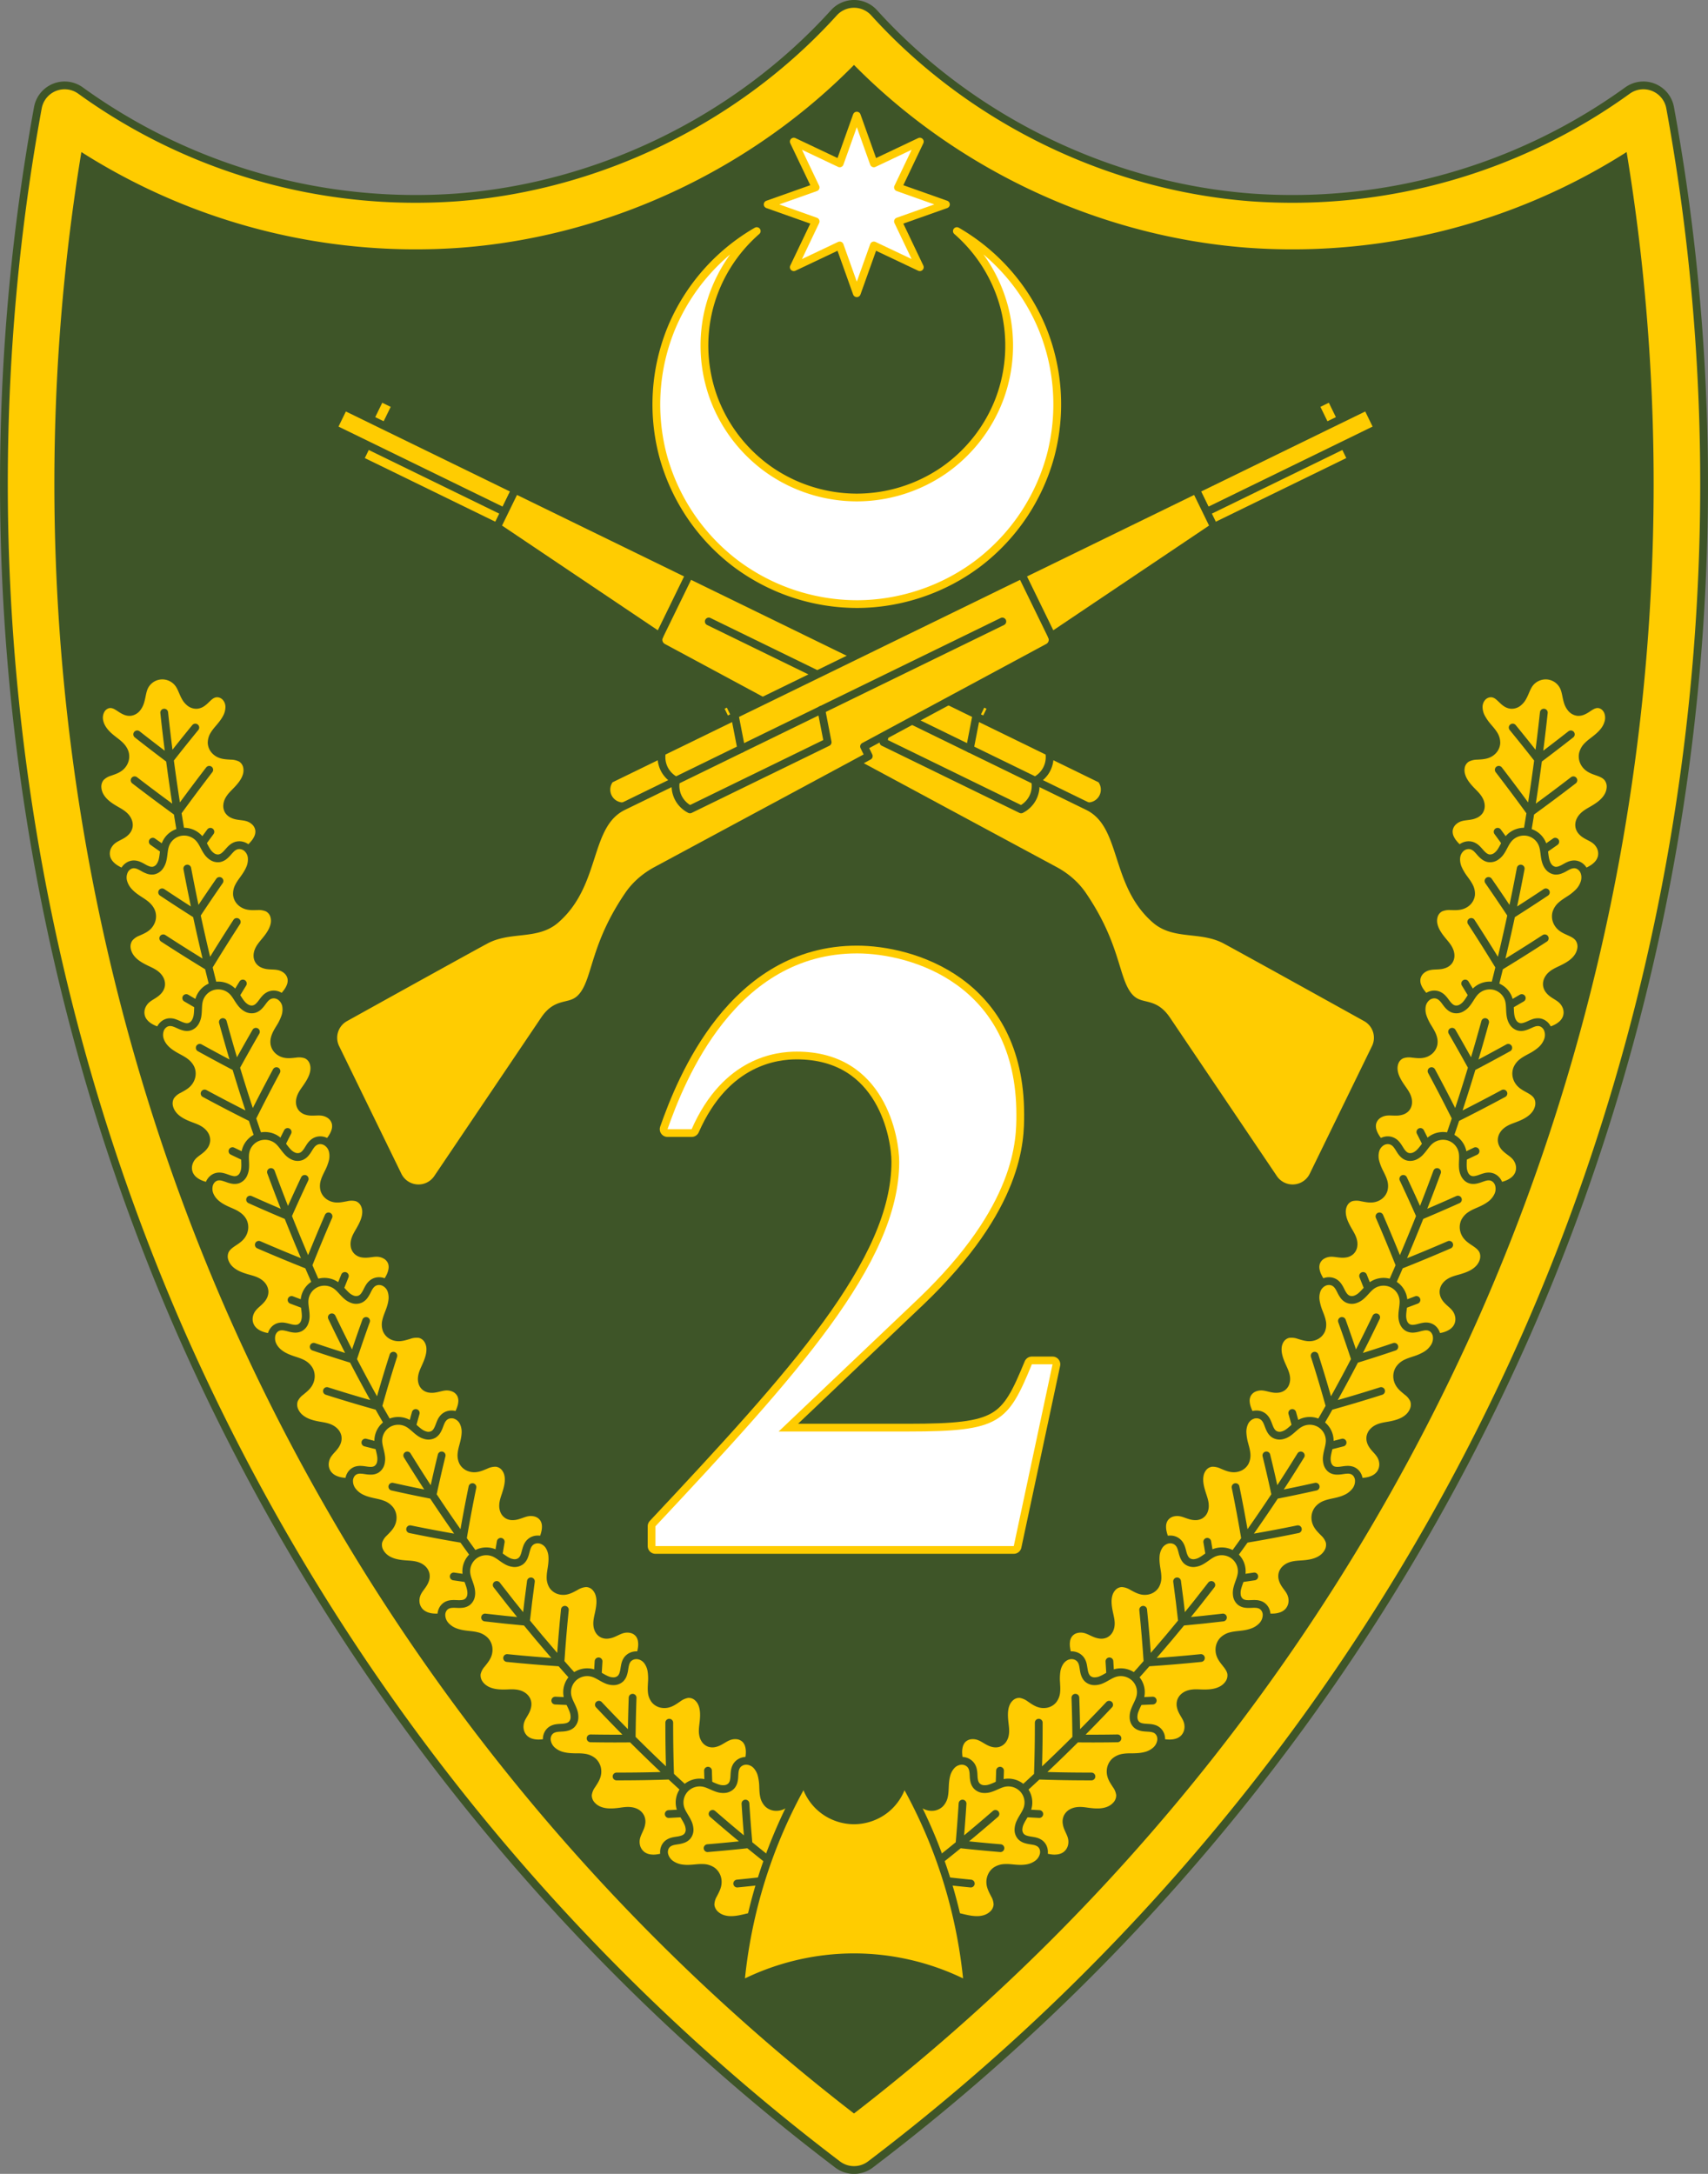
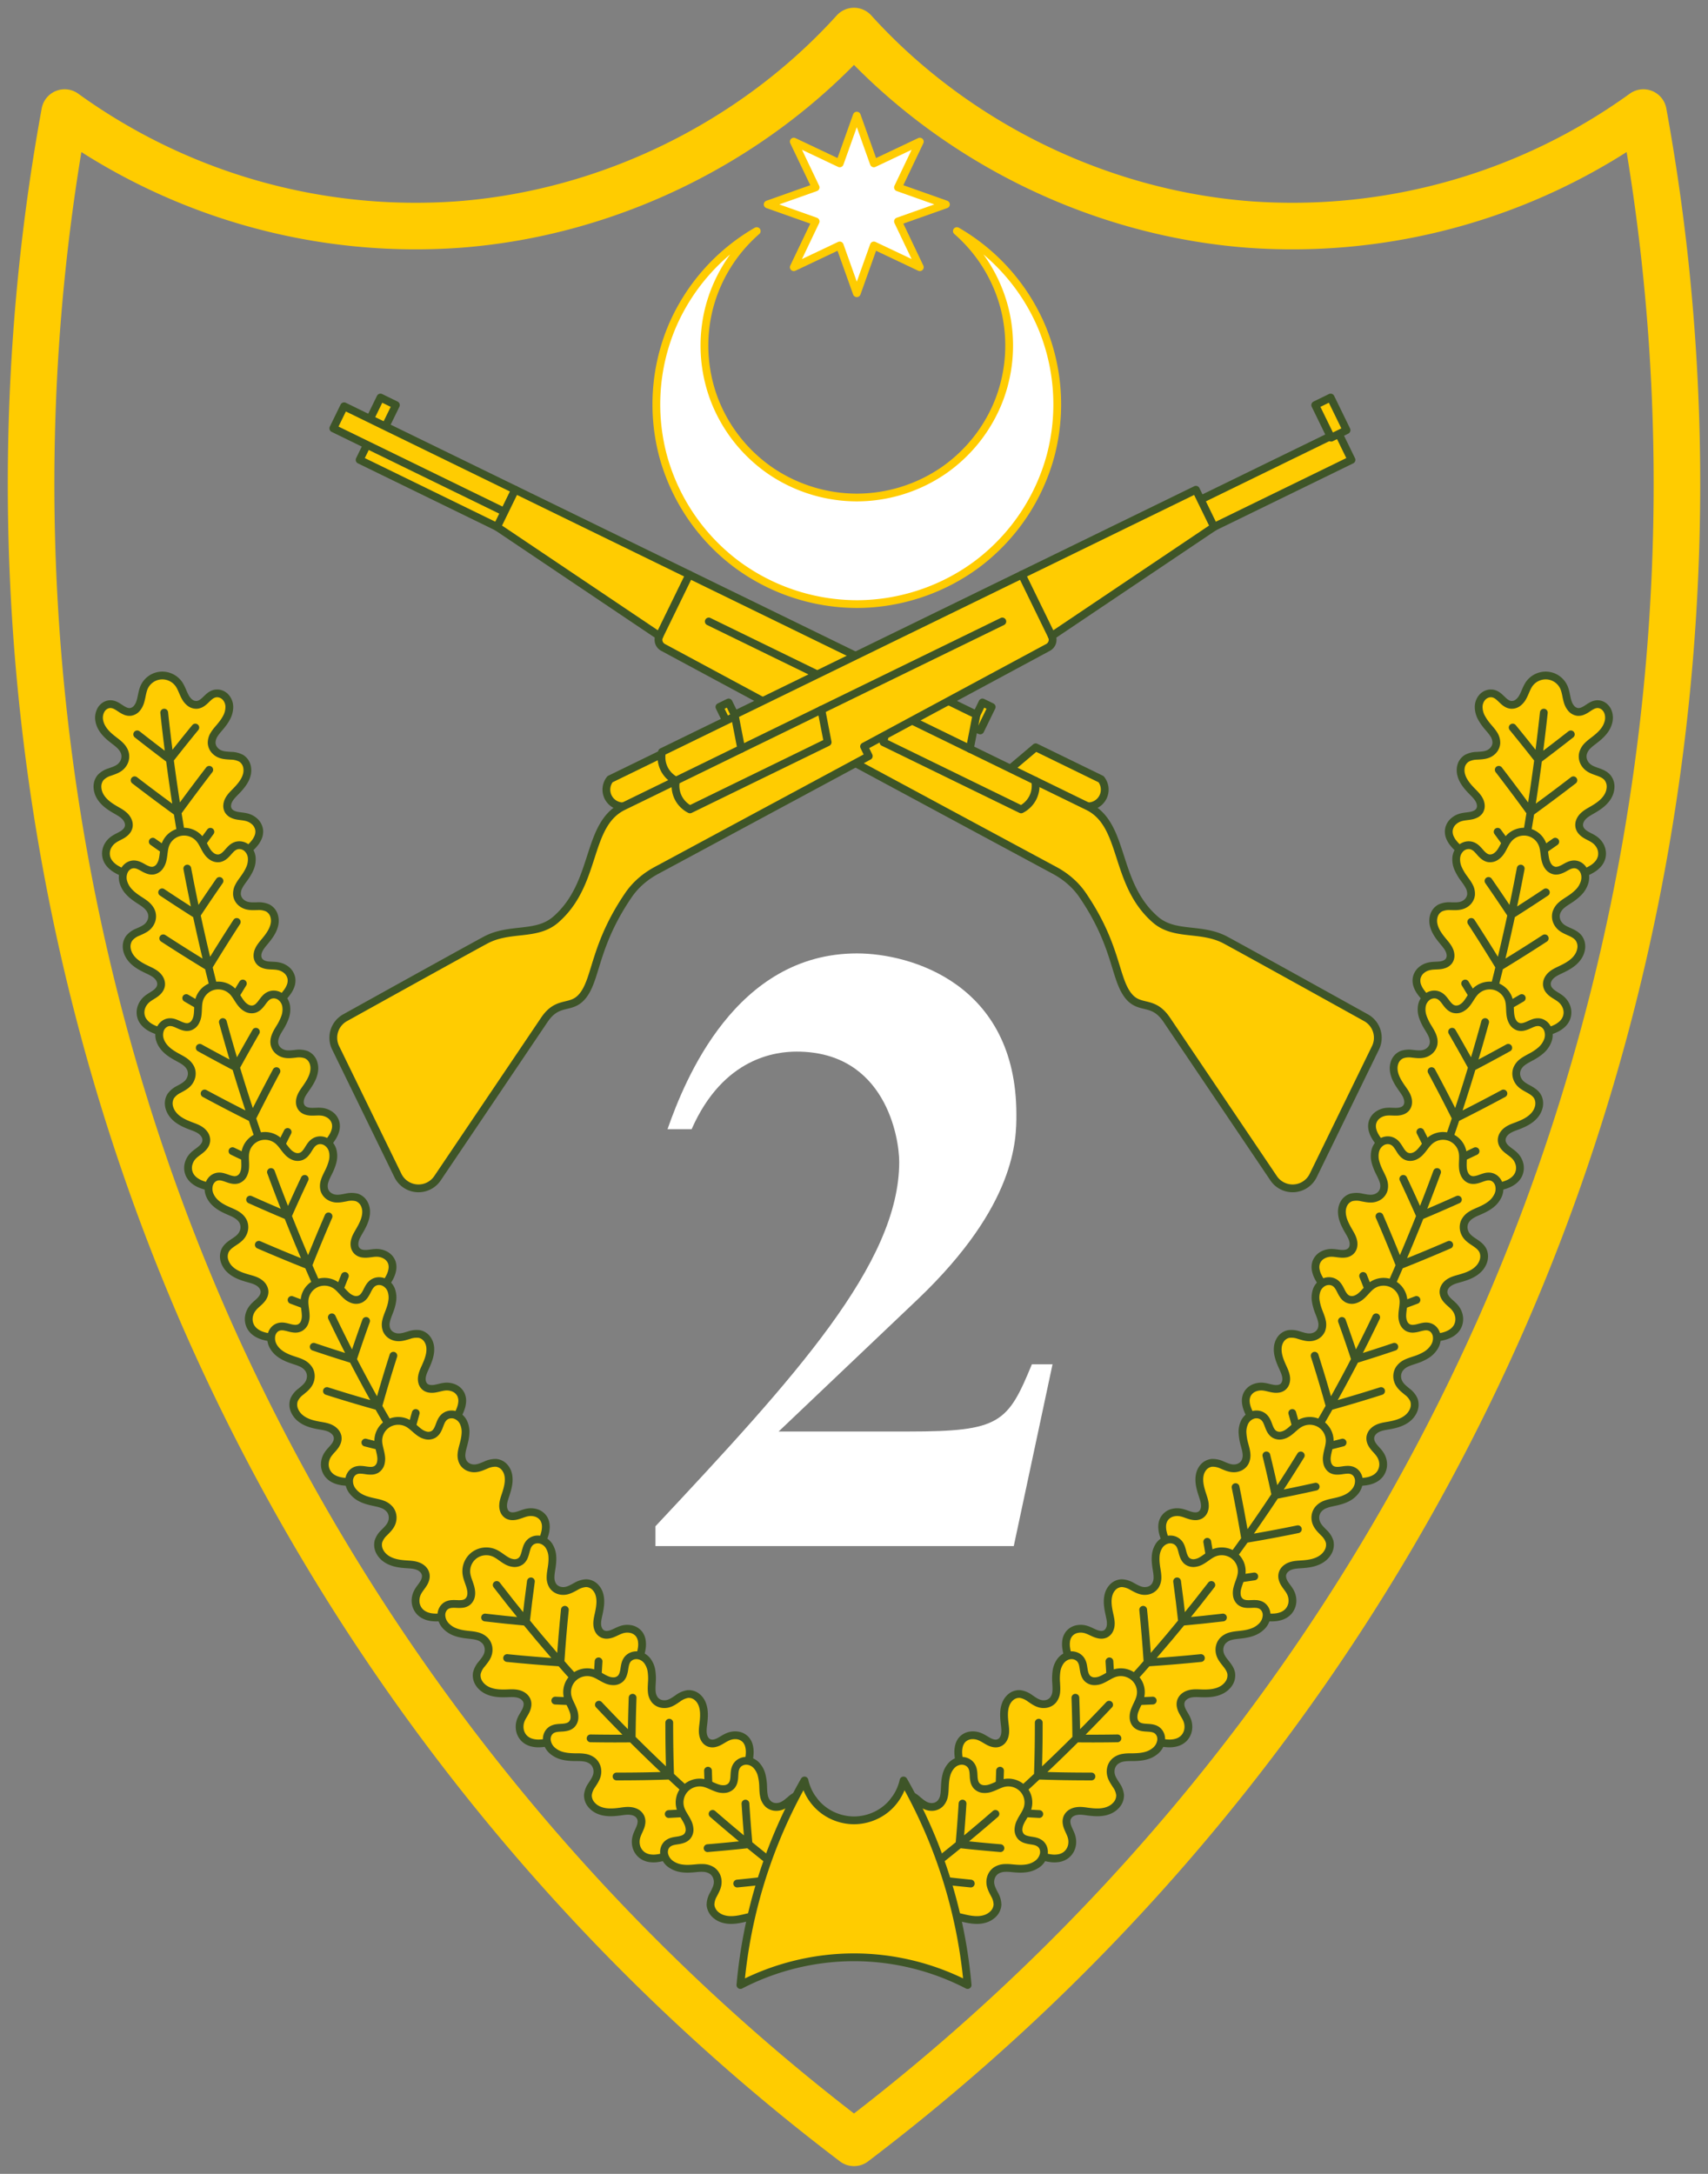
<svg xmlns="http://www.w3.org/2000/svg" width="220" height="280" viewBox="0 0 58.208 74.083">
  <rect x="0" y="0" width="58.208" height="74.083" fill="#808080" stroke="none" />
-   <path style="fill:#3e5528;fill-opacity:1;stroke:#3e5528;stroke-width:2.117;stroke-linecap:round;stroke-linejoin:round;stroke-miterlimit:4;stroke-dasharray:none;stroke-opacity:1" d="M51.178 268a71.142 71.142 0 0 1-22.074 27.942A71.143 71.143 0 0 1 7.03 268c-5.656-12.861-7.36-27.428-4.828-41.247a20.433 20.433 0 0 0 13.451 3.814c5.1-.39 10.018-2.8 13.451-6.592 3.434 3.791 8.351 6.201 13.451 6.592a20.432 20.432 0 0 0 13.451-3.814c2.533 13.82.828 28.386-4.828 41.247z" transform="translate(0 -222.917)" />
  <path style="fill:none;stroke:#fc0;stroke-width:1.587;stroke-linecap:round;stroke-linejoin:round;stroke-miterlimit:4;stroke-dasharray:none;stroke-opacity:1" d="M51.178 268a71.142 71.142 0 0 1-22.074 27.942A71.143 71.143 0 0 1 7.03 268c-5.656-12.861-7.36-27.428-4.828-41.247a20.433 20.433 0 0 0 13.451 3.814c5.1-.39 10.018-2.8 13.451-6.592 3.434 3.791 8.351 6.201 13.451 6.592a20.432 20.432 0 0 0 13.451-3.814c2.533 13.82.828 28.386-4.828 41.247z" transform="translate(0 -222.917)" />
  <g style="opacity:1;fill:#fff;fill-opacity:1;stroke:#ffcc01;stroke-width:.923;stroke-linecap:round;stroke-linejoin:round;stroke-miterlimit:4;stroke-dasharray:none;stroke-opacity:1">
    <path style="opacity:1;fill:#fff;fill-opacity:1;stroke:#ffcc01;stroke-width:.923;stroke-linecap:round;stroke-linejoin:round;stroke-miterlimit:4;stroke-dasharray:none;stroke-dashoffset:0;stroke-opacity:1;paint-order:normal" d="m291.618 81.368 2.025 5.695 5.459-2.595-2.595 5.458 5.695 2.025-5.695 2.025 2.595 5.459-5.459-2.595-2.025 5.695-2.025-5.695-5.458 2.595 2.595-5.459-5.695-2.025 5.695-2.025-2.595-5.458 5.458 2.595z" transform="matrix(.287 0 0 .286 -54.495 -19.332)" />
    <path style="opacity:1;fill:#fff;fill-opacity:1;stroke:#ffcc01;stroke-width:.923;stroke-linecap:round;stroke-linejoin:round;stroke-miterlimit:4;stroke-dasharray:none;stroke-opacity:1" d="M291.618 126.876a18.231 18.231 0 0 1-10.313-3.225 18.231 18.231 0 0 1-6.637-8.528 18.231 18.231 0 0 1-.594-10.789 18.231 18.231 0 0 1 5.66-9.205 24.016 24.016 0 0 0-10.109 11.505 24.016 24.016 0 0 0-1.012 15.281 24.016 24.016 0 0 0 8.504 12.737 24.016 24.016 0 0 0 14.5 4.924c5.198 0 10.38-1.76 14.502-4.924a24.016 24.016 0 0 0 8.503-12.737 24.016 24.016 0 0 0-1.012-15.281 24.016 24.016 0 0 0-10.108-11.505 18.231 18.231 0 0 1 5.66 9.205 18.231 18.231 0 0 1-.595 10.79 18.231 18.231 0 0 1-6.637 8.527 18.231 18.231 0 0 1-10.312 3.225z" transform="matrix(.287 0 0 .286 -54.495 -19.332)" />
  </g>
  <g style="stroke:#3e5528;stroke-width:.295;stroke-linejoin:round;stroke-miterlimit:4;stroke-dasharray:none;stroke-opacity:1">
    <g style="stroke:#3e5528;stroke-width:1.319;stroke-linecap:round;stroke-linejoin:round;stroke-miterlimit:4;stroke-dasharray:none;stroke-opacity:1">
      <path style="opacity:1;vector-effect:none;fill:#ffcc01;fill-opacity:1;stroke:#3e5528;stroke-width:1.319;stroke-linecap:round;stroke-linejoin:round;stroke-miterlimit:4;stroke-dasharray:none;stroke-dashoffset:0;stroke-opacity:1;paint-order:normal" d="M-451.268 1758.492h1.741v4.432h-1.741z" transform="scale(-.201 .201) rotate(-26 -3858.549 326.001)" />
      <path style="fill:#ffcc01;fill-opacity:1;stroke:#3e5528;stroke-width:1.319;stroke-linecap:round;stroke-linejoin:round;stroke-miterlimit:4;stroke-dasharray:none;stroke-opacity:1" d="M-473.304 1766.496a2.856 2.856 0 0 1-1.181-1.047 2.856 2.856 0 0 1-.44-1.517c0-.533.155-1.065.44-1.516.285-.45.7-.818 1.181-1.046h12.336l3.34 7.573z" transform="scale(-.201 .201) rotate(-26 -3858.549 326.001)" />
-       <path style="fill:#ffcc01;fill-opacity:1;stroke:#3e5528;stroke-width:1.319;stroke-linecap:round;stroke-linejoin:round;stroke-miterlimit:4;stroke-dasharray:none;stroke-opacity:1" d="M-448.248 1761.078h-15.117a4.499 4.499 0 0 0-.916 2.709c0 .97.327 1.938.916 2.709l12.685 4.295z" transform="scale(-.201 .201) rotate(-26 -3858.549 326.001)" />
      <path style="opacity:1;vector-effect:none;fill:#ffcc01;fill-opacity:1;stroke:#3e5528;stroke-width:1.319;stroke-linecap:round;stroke-linejoin:round;stroke-miterlimit:4;stroke-dasharray:none;stroke-dashoffset:0;stroke-opacity:1;paint-order:normal" d="M-493.136 1792.126c-3.181 1.837-4.239-1.178-8.064 1.03l-28.062 16.202a3.884 3.884 0 0 1-5.825-3.362v-24.093a3.883 3.883 0 0 1 3.728-3.878s22.43-1.197 27.11-1.385c4.681-.188 8.036 3.216 12.226 2.093 9.109-2.44 11.584-12.237 18.72-12.237h22.252l1.524-5.689h54.178l6.88 5.787-6.88 5.787c0 .785-.619 1.43-1.403 1.462l-35.41 1.422v1.816l-40.833 1.64c-2.151.082-4.266.627-6.112 1.68-8.634 4.924-10.849 9.889-14.03 11.725zM-374.283 1762.659h37.703v5.159h-37.703z" transform="scale(-.201 .201) rotate(-26 -3858.549 326.001)" />
      <path style="opacity:1;vector-effect:none;fill:#ffcc01;fill-opacity:1;stroke:#3e5528;stroke-width:1.319;stroke-linecap:round;stroke-linejoin:round;stroke-miterlimit:4;stroke-dasharray:none;stroke-dashoffset:0;stroke-opacity:1;paint-order:normal" d="M-338.035 1756.772h2.91v6.152h-2.91z" transform="scale(-.201 .201) rotate(-26 -3858.549 326.001)" />
      <path style="opacity:1;vector-effect:none;fill:#ffcc01;fill-opacity:1;stroke:#3e5528;stroke-width:1.319;stroke-linecap:round;stroke-linejoin:round;stroke-miterlimit:4;stroke-dasharray:none;stroke-dashoffset:0;stroke-opacity:1;paint-order:normal" d="M-362.509 1760.807h32.279v4.167h-32.279z" transform="scale(-.201 .201) rotate(-26 -3858.549 326.001)" />
      <path style="fill:none;stroke:#3e5528;stroke-width:1.319;stroke-linecap:round;stroke-linejoin:round;stroke-miterlimit:4;stroke-dasharray:none;stroke-opacity:1" d="M-451.051 1766.496h49.25" transform="scale(-.201 .201) rotate(-26 -3858.549 326.001)" />
      <path style="fill:#ffcc01;fill-opacity:1;stroke:#3e5528;stroke-width:1.319;stroke-linecap:round;stroke-linejoin:round;stroke-miterlimit:4;stroke-dasharray:none;stroke-opacity:1" d="M-362.51 1760.807v7.012l-32.839 4.562v-11.574z" transform="scale(-.201 .201) rotate(-26 -3858.549 326.001)" />
      <path style="fill:none;stroke:#3e5528;stroke-width:1.319;stroke-linecap:round;stroke-linejoin:round;stroke-miterlimit:4;stroke-dasharray:none;stroke-opacity:1" d="M-463.365 1766.496a4.499 4.499 0 0 0-.916 2.709c0 .97.327 1.937.916 2.709h25.968l1.452-5.418" transform="scale(-.201 .201) rotate(-26 -3858.549 326.001)" />
    </g>
    <g style="stroke:#3e5528;stroke-width:1.319;stroke-linecap:round;stroke-linejoin:round;stroke-miterlimit:4;stroke-dasharray:none;stroke-opacity:1">
      <path style="opacity:1;vector-effect:none;fill:#ffcc01;fill-opacity:1;stroke:#3e5528;stroke-width:1.319;stroke-linecap:round;stroke-linejoin:round;stroke-miterlimit:4;stroke-dasharray:none;stroke-dashoffset:0;stroke-opacity:1;paint-order:normal" d="M-451.268 1758.492h1.741v4.432h-1.741z" transform="scale(.201 .201) rotate(-26 -3713.489 -302.321)" />
-       <path d="M-473.304 1766.496a2.856 2.856 0 0 1-1.181-1.047 2.856 2.856 0 0 1-.44-1.517c0-.533.155-1.065.44-1.516.285-.45.7-.818 1.181-1.046h12.336l3.34 7.573z" style="fill:#ffcc01;fill-opacity:1;stroke:#3e5528;stroke-width:1.319;stroke-linecap:round;stroke-linejoin:round;stroke-miterlimit:4;stroke-dasharray:none;stroke-opacity:1" transform="scale(.201 .201) rotate(-26 -3713.489 -302.321)" />
+       <path d="M-473.304 1766.496a2.856 2.856 0 0 1-1.181-1.047 2.856 2.856 0 0 1-.44-1.517c0-.533.155-1.065.44-1.516.285-.45.7-.818 1.181-1.046h12.336l3.34 7.573" style="fill:#ffcc01;fill-opacity:1;stroke:#3e5528;stroke-width:1.319;stroke-linecap:round;stroke-linejoin:round;stroke-miterlimit:4;stroke-dasharray:none;stroke-opacity:1" transform="scale(.201 .201) rotate(-26 -3713.489 -302.321)" />
      <path d="M-448.248 1761.078h-15.117a4.499 4.499 0 0 0-.916 2.709c0 .97.327 1.938.916 2.709l12.685 4.295z" style="fill:#ffcc01;fill-opacity:1;stroke:#3e5528;stroke-width:1.319;stroke-linecap:round;stroke-linejoin:round;stroke-miterlimit:4;stroke-dasharray:none;stroke-opacity:1" transform="scale(.201 .201) rotate(-26 -3713.489 -302.321)" />
      <path d="M-493.136 1792.126c-3.181 1.837-4.239-1.178-8.064 1.03l-28.062 16.202a3.884 3.884 0 0 1-5.825-3.362v-24.093a3.883 3.883 0 0 1 3.728-3.878s22.43-1.197 27.11-1.385c4.681-.188 8.036 3.216 12.226 2.093 9.109-2.44 11.584-12.237 18.72-12.237h22.252l1.524-5.689h54.178l6.88 5.787-6.88 5.787c0 .785-.619 1.43-1.403 1.462l-35.41 1.422v1.816l-40.833 1.64c-2.151.082-4.266.627-6.112 1.68-8.634 4.924-10.849 9.889-14.03 11.725zM-374.283 1762.659h37.703v5.159h-37.703z" style="opacity:1;vector-effect:none;fill:#ffcc01;fill-opacity:1;stroke:#3e5528;stroke-width:1.319;stroke-linecap:round;stroke-linejoin:round;stroke-miterlimit:4;stroke-dasharray:none;stroke-dashoffset:0;stroke-opacity:1;paint-order:normal" transform="scale(.201 .201) rotate(-26 -3713.489 -302.321)" />
      <path style="opacity:1;vector-effect:none;fill:#ffcc01;fill-opacity:1;stroke:#3e5528;stroke-width:1.319;stroke-linecap:round;stroke-linejoin:round;stroke-miterlimit:4;stroke-dasharray:none;stroke-dashoffset:0;stroke-opacity:1;paint-order:normal" d="M-338.035 1756.772h2.91v6.152h-2.91z" transform="scale(.201 .201) rotate(-26 -3713.489 -302.321)" />
-       <path style="opacity:1;vector-effect:none;fill:#ffcc01;fill-opacity:1;stroke:#3e5528;stroke-width:1.319;stroke-linecap:round;stroke-linejoin:round;stroke-miterlimit:4;stroke-dasharray:none;stroke-dashoffset:0;stroke-opacity:1;paint-order:normal" d="M-362.509 1760.807h32.279v4.167h-32.279z" transform="scale(.201 .201) rotate(-26 -3713.489 -302.321)" />
      <path d="M-451.051 1766.496h49.25" style="fill:none;stroke:#3e5528;stroke-width:1.319;stroke-linecap:round;stroke-linejoin:round;stroke-miterlimit:4;stroke-dasharray:none;stroke-opacity:1" transform="scale(.201 .201) rotate(-26 -3713.489 -302.321)" />
      <path d="M-362.51 1760.807v7.012l-32.839 4.562v-11.574z" style="fill:#ffcc01;fill-opacity:1;stroke:#3e5528;stroke-width:1.319;stroke-linecap:round;stroke-linejoin:round;stroke-miterlimit:4;stroke-dasharray:none;stroke-opacity:1" transform="scale(.201 .201) rotate(-26 -3713.489 -302.321)" />
      <path d="M-463.365 1766.496a4.499 4.499 0 0 0-.916 2.709c0 .97.327 1.937.916 2.709h25.968l1.452-5.418" style="fill:none;stroke:#3e5528;stroke-width:1.319;stroke-linecap:round;stroke-linejoin:round;stroke-miterlimit:4;stroke-dasharray:none;stroke-opacity:1" transform="scale(.201 .201) rotate(-26 -3713.489 -302.321)" />
    </g>
  </g>
  <g style="font-style:normal;font-variant:normal;font-weight:700;font-stretch:normal;font-size:29.355px;line-height:1.2;font-family:'Times LT Std';-inkscape-font-specification:'Times LT Std Bold';text-align:center;letter-spacing:0;word-spacing:0;writing-mode:lr-tb;text-anchor:middle;fill:#fff;fill-opacity:1;stroke:#ffcc01;stroke-width:.529;stroke-linejoin:round;stroke-miterlimit:4;stroke-dasharray:none;stroke-opacity:1">
-     <path d="M35.87 269.411h-.704c-.822 1.996-1.086 2.29-4.198 2.29h-4.432l4.755-4.52c3.347-3.2 3.347-5.432 3.347-6.283 0-4.462-3.611-5.49-5.431-5.49-4.14 0-5.871 4.316-6.458 5.99h.822c1.086-2.467 2.906-2.643 3.581-2.643 3.024 0 3.493 2.936 3.493 3.758 0 3.464-3.552 7.338-8.307 12.417v.675h12.211z" style="font-style:normal;font-variant:normal;font-weight:700;font-stretch:normal;font-family:'Times LT Std';-inkscape-font-specification:'Times LT Std Bold';fill:#fff;stroke:#ffcc01;stroke-width:.529;stroke-linejoin:round;stroke-miterlimit:4;stroke-dasharray:none;stroke-opacity:1" transform="translate(0 -222.917)" aria-label="2" />
-   </g>
+     </g>
  <g style="font-style:normal;font-variant:normal;font-weight:700;font-stretch:normal;font-size:29.355px;line-height:1.2;font-family:'Times LT Std';-inkscape-font-specification:'Times LT Std Bold';text-align:center;letter-spacing:0;word-spacing:0;writing-mode:lr-tb;text-anchor:middle;fill:#fff;fill-opacity:1;stroke:none;stroke-width:.265;stroke-opacity:1">
    <path d="M35.87 269.411h-.704c-.822 1.996-1.086 2.29-4.198 2.29h-4.432l4.755-4.52c3.347-3.2 3.347-5.432 3.347-6.283 0-4.462-3.611-5.49-5.431-5.49-4.14 0-5.871 4.316-6.458 5.99h.822c1.086-2.467 2.906-2.643 3.581-2.643 3.024 0 3.493 2.936 3.493 3.758 0 3.464-3.552 7.338-8.307 12.417v.675h12.211z" style="font-style:normal;font-variant:normal;font-weight:700;font-stretch:normal;font-family:'Times LT Std';-inkscape-font-specification:'Times LT Std Bold';fill:#fff;stroke:none;stroke-width:.265;stroke-opacity:1" transform="translate(0 -222.917)" aria-label="2" />
  </g>
  <path style="color:#000;font-style:normal;font-variant:normal;font-weight:400;font-stretch:normal;font-size:medium;line-height:normal;font-family:sans-serif;font-variant-ligatures:normal;font-variant-position:normal;font-variant-caps:normal;font-variant-numeric:normal;font-variant-alternates:normal;font-feature-settings:normal;text-indent:0;text-align:start;text-decoration:none;text-decoration-line:none;text-decoration-style:solid;text-decoration-color:#000;letter-spacing:normal;word-spacing:normal;text-transform:none;writing-mode:lr-tb;direction:ltr;text-orientation:mixed;dominant-baseline:auto;baseline-shift:baseline;text-anchor:start;white-space:normal;shape-padding:0;clip-rule:nonzero;display:inline;overflow:visible;visibility:visible;opacity:1;isolation:auto;mix-blend-mode:normal;color-interpolation:sRGB;color-interpolation-filters:linearRGB;solid-color:#000;solid-opacity:1;vector-effect:none;fill:#ffcc01;fill-opacity:1;fill-rule:nonzero;stroke:#3e5528;stroke-width:.265;stroke-linecap:round;stroke-linejoin:round;stroke-miterlimit:4;stroke-dasharray:none;stroke-dashoffset:0;stroke-opacity:1;color-rendering:auto;image-rendering:auto;shape-rendering:auto;text-rendering:auto;enable-background:accumulate" d="M7.78 252.983c.077-.36.26-.695.52-.957.117-.12.25-.224.357-.352a.848.848 0 0 0 .133-.208.518.518 0 0 0 .045-.24.478.478 0 0 0-.135-.293.623.623 0 0 0-.29-.165c-.11-.03-.225-.032-.337-.055a.594.594 0 0 1-.16-.055.333.333 0 0 1-.125-.11.308.308 0 0 1-.046-.18.442.442 0 0 1 .05-.18c.056-.112.149-.203.237-.293.158-.161.312-.337.375-.549a.595.595 0 0 0 .008-.325.448.448 0 0 0-.191-.262.754.754 0 0 0-.348-.086c-.12-.008-.245-.011-.358-.053a.486.486 0 0 1-.21-.148.409.409 0 0 1-.092-.237.527.527 0 0 1 .088-.292c.054-.088.123-.165.19-.244.085-.101.167-.206.227-.322a.77.77 0 0 0 .097-.373.495.495 0 0 0-.148-.35.408.408 0 0 0-.172-.095.366.366 0 0 0-.197.002.464.464 0 0 0-.153.083c-.046.037-.087.078-.129.118a.942.942 0 0 1-.133.112.377.377 0 0 1-.163.063.35.35 0 0 1-.24-.068.594.594 0 0 1-.163-.192c-.084-.147-.128-.316-.227-.454a.691.691 0 0 0-.619-.283.68.68 0 0 0-.557.394c-.07.157-.08.334-.133.499a.621.621 0 0 1-.12.226.347.347 0 0 1-.22.12.365.365 0 0 1-.173-.03.917.917 0 0 1-.154-.086c-.05-.032-.099-.066-.15-.093a.457.457 0 0 0-.168-.055.348.348 0 0 0-.194.039.405.405 0 0 0-.147.135.543.543 0 0 0-.07.397c.025.135.093.26.18.366.086.106.19.194.297.277.084.066.17.128.244.204.074.077.135.17.157.274a.448.448 0 0 1-.027.264.503.503 0 0 1-.163.206c-.099.073-.217.109-.331.15a.717.717 0 0 0-.311.185.487.487 0 0 0-.11.326.673.673 0 0 0 .103.334c.122.2.323.334.523.449.112.065.228.127.318.222a.484.484 0 0 1 .104.165c.023.062.03.13.015.194a.352.352 0 0 1-.082.151.593.593 0 0 1-.134.108c-.098.06-.206.102-.3.17a.624.624 0 0 0-.216.266.54.54 0 0 0-.023.347c.023.085.069.162.127.227a.867.867 0 0 0 .2.162c.147.09.31.145.463.219.34.163.636.421.848.735z" transform="translate(0 -222.917)" />
  <path style="color:#000;font-style:normal;font-variant:normal;font-weight:400;font-stretch:normal;font-size:medium;line-height:normal;font-family:sans-serif;font-variant-ligatures:normal;font-variant-position:normal;font-variant-caps:normal;font-variant-numeric:normal;font-variant-alternates:normal;font-feature-settings:normal;text-indent:0;text-align:start;text-decoration:none;text-decoration-line:none;text-decoration-style:solid;text-decoration-color:#000;letter-spacing:normal;word-spacing:normal;text-transform:none;writing-mode:lr-tb;direction:ltr;text-orientation:mixed;dominant-baseline:auto;baseline-shift:baseline;text-anchor:start;white-space:normal;shape-padding:0;clip-rule:nonzero;display:inline;overflow:visible;visibility:visible;opacity:1;isolation:auto;mix-blend-mode:normal;color-interpolation:sRGB;color-interpolation-filters:linearRGB;solid-color:#000;solid-opacity:1;vector-effect:none;fill:none;fill-opacity:1;fill-rule:nonzero;stroke:#3e5528;stroke-width:.265;stroke-linecap:round;stroke-linejoin:round;stroke-miterlimit:4;stroke-dasharray:none;stroke-dashoffset:0;stroke-opacity:1;color-rendering:auto;image-rendering:auto;shape-rendering:auto;text-rendering:auto;enable-background:accumulate" d="M6.524 253.235a67.6 67.6 0 0 1-.928-6.032m-.92.74c.369.29.739.574 1.111.854.287-.367.576-.729.869-1.086m.475 1.44c-.366.476-.726.958-1.082 1.448a64.59 64.59 0 0 1-1.461-1.091m.618 2.093c.383.27.768.534 1.154.792.267-.38.536-.758.81-1.13" transform="translate(0 -222.917)" />
  <path style="color:#000;font-style:normal;font-variant:normal;font-weight:400;font-stretch:normal;font-size:medium;line-height:normal;font-family:sans-serif;font-variant-ligatures:normal;font-variant-position:normal;font-variant-caps:normal;font-variant-numeric:normal;font-variant-alternates:normal;font-feature-settings:normal;text-indent:0;text-align:start;text-decoration:none;text-decoration-line:none;text-decoration-style:solid;text-decoration-color:#000;letter-spacing:normal;word-spacing:normal;text-transform:none;writing-mode:lr-tb;direction:ltr;text-orientation:mixed;dominant-baseline:auto;baseline-shift:baseline;text-anchor:start;white-space:normal;shape-padding:0;clip-rule:nonzero;display:inline;overflow:visible;visibility:visible;opacity:1;isolation:auto;mix-blend-mode:normal;color-interpolation:sRGB;color-interpolation-filters:linearRGB;solid-color:#000;solid-opacity:1;vector-effect:none;fill:#ffcc01;fill-opacity:1;fill-rule:nonzero;stroke:#3e5528;stroke-width:.265;stroke-linecap:round;stroke-linejoin:round;stroke-miterlimit:4;stroke-dasharray:none;stroke-dashoffset:0;stroke-opacity:1;color-rendering:auto;image-rendering:auto;shape-rendering:auto;text-rendering:auto;enable-background:accumulate" d="M9.024 258.097c.047-.364.202-.712.44-.995.107-.128.23-.243.327-.379a.847.847 0 0 0 .116-.218.517.517 0 0 0 .025-.241.477.477 0 0 0-.159-.282.623.623 0 0 0-.3-.14c-.113-.021-.228-.015-.341-.028a.594.594 0 0 1-.165-.042.333.333 0 0 1-.133-.1.308.308 0 0 1-.06-.174.441.441 0 0 1 .035-.183c.048-.117.132-.214.213-.312.144-.173.284-.36.33-.576a.594.594 0 0 0-.018-.324.447.447 0 0 0-.212-.245.754.754 0 0 0-.353-.059c-.121.002-.245.01-.36-.023a.485.485 0 0 1-.222-.131.408.408 0 0 1-.11-.229.526.526 0 0 1 .064-.297c.046-.092.11-.174.17-.258.077-.108.15-.218.201-.338a.77.77 0 0 0 .067-.38.494.494 0 0 0-.176-.336.408.408 0 0 0-.178-.081.366.366 0 0 0-.197.017.464.464 0 0 0-.145.095c-.043.04-.08.084-.12.128a.942.942 0 0 1-.124.122.377.377 0 0 1-.156.076.35.35 0 0 1-.245-.05.593.593 0 0 1-.178-.178c-.095-.14-.152-.304-.262-.433a.69.69 0 0 0-.638-.234.68.68 0 0 0-.524.437c-.058.161-.054.34-.093.507a.621.621 0 0 1-.103.235.347.347 0 0 1-.21.137.365.365 0 0 1-.173-.016.916.916 0 0 1-.16-.073c-.052-.029-.104-.059-.158-.082a.456.456 0 0 0-.17-.041.347.347 0 0 0-.19.054.404.404 0 0 0-.137.147.543.543 0 0 0-.038.4.834.834 0 0 0 .208.351c.094.099.205.179.318.253.089.058.18.114.26.184.08.07.148.158.178.26a.448.448 0 0 1-.006.265.503.503 0 0 1-.146.219c-.092.08-.207.126-.318.176a.716.716 0 0 0-.295.209.487.487 0 0 0-.084.333c.012.118.06.23.13.326.138.19.35.306.557.405.118.056.238.109.335.196.048.044.09.096.117.156.027.06.04.127.03.192a.352.352 0 0 1-.07.158.593.593 0 0 1-.124.118c-.092.068-.197.118-.285.193a.624.624 0 0 0-.193.283.541.541 0 0 0 .004.348c.03.083.083.156.146.216.062.06.136.107.212.146.154.077.32.118.48.18.35.135.667.368.904.664z" transform="translate(0 -222.917)" />
  <path style="color:#000;font-style:normal;font-variant:normal;font-weight:400;font-stretch:normal;font-size:medium;line-height:normal;font-family:sans-serif;font-variant-ligatures:normal;font-variant-position:normal;font-variant-caps:normal;font-variant-numeric:normal;font-variant-alternates:normal;font-feature-settings:normal;text-indent:0;text-align:start;text-decoration:none;text-decoration-line:none;text-decoration-style:solid;text-decoration-color:#000;letter-spacing:normal;word-spacing:normal;text-transform:none;writing-mode:lr-tb;direction:ltr;text-orientation:mixed;dominant-baseline:auto;baseline-shift:baseline;text-anchor:start;white-space:normal;shape-padding:0;clip-rule:nonzero;display:inline;overflow:visible;visibility:visible;opacity:1;isolation:auto;mix-blend-mode:normal;color-interpolation:sRGB;color-interpolation-filters:linearRGB;solid-color:#000;solid-opacity:1;vector-effect:none;fill:none;fill-opacity:1;fill-rule:nonzero;stroke:#3e5528;stroke-width:.265;stroke-linecap:round;stroke-linejoin:round;stroke-miterlimit:4;stroke-dasharray:none;stroke-dashoffset:0;stroke-opacity:1;color-rendering:auto;image-rendering:auto;shape-rendering:auto;text-rendering:auto;enable-background:accumulate" d="M7.793 258.45a65.749 65.749 0 0 1-1.41-5.933m-.857.81c.39.26.782.514 1.175.763.256-.388.516-.772.779-1.151m.588 1.397a61.492 61.492 0 0 0-.961 1.528 62.846 62.846 0 0 1-1.544-.97m.784 2.036c.404.237.809.47 1.215.696.234-.401.472-.799.714-1.192" transform="translate(0 -222.917)" />
  <path style="color:#000;font-style:normal;font-variant:normal;font-weight:400;font-stretch:normal;font-size:medium;line-height:normal;font-family:sans-serif;font-variant-ligatures:normal;font-variant-position:normal;font-variant-caps:normal;font-variant-numeric:normal;font-variant-alternates:normal;font-feature-settings:normal;text-indent:0;text-align:start;text-decoration:none;text-decoration-line:none;text-decoration-style:solid;text-decoration-color:#000;letter-spacing:normal;word-spacing:normal;text-transform:none;writing-mode:lr-tb;direction:ltr;text-orientation:mixed;dominant-baseline:auto;baseline-shift:baseline;text-anchor:start;white-space:normal;shape-padding:0;clip-rule:nonzero;display:inline;overflow:visible;visibility:visible;opacity:1;isolation:auto;mix-blend-mode:normal;color-interpolation:sRGB;color-interpolation-filters:linearRGB;solid-color:#000;solid-opacity:1;vector-effect:none;fill:#ffcc01;fill-opacity:1;fill-rule:nonzero;stroke:#3e5528;stroke-width:.265;stroke-linecap:round;stroke-linejoin:round;stroke-miterlimit:4;stroke-dasharray:none;stroke-dashoffset:0;stroke-opacity:1;color-rendering:auto;image-rendering:auto;shape-rendering:auto;text-rendering:auto;enable-background:accumulate" d="M10.688 263.086c.016-.367.14-.727.354-1.029.096-.136.21-.261.295-.404a.846.846 0 0 0 .097-.227.515.515 0 0 0 .004-.242.476.476 0 0 0-.181-.267.623.623 0 0 0-.312-.115c-.113-.01-.227.005-.341.001a.594.594 0 0 1-.168-.028.333.333 0 0 1-.14-.088.307.307 0 0 1-.075-.169.44.44 0 0 1 .02-.185c.037-.12.114-.224.186-.327.13-.185.253-.382.28-.6a.592.592 0 0 0-.044-.322.446.446 0 0 0-.23-.226.754.754 0 0 0-.357-.03c-.12.012-.243.03-.362.007a.485.485 0 0 1-.23-.112.407.407 0 0 1-.129-.219c-.02-.1 0-.205.04-.3.038-.096.094-.184.148-.272a1.81 1.81 0 0 0 .172-.353.768.768 0 0 0 .036-.383.493.493 0 0 0-.202-.32.408.408 0 0 0-.184-.067.366.366 0 0 0-.195.034.463.463 0 0 0-.137.107c-.04.042-.073.09-.108.136a.941.941 0 0 1-.114.132.377.377 0 0 1-.15.088.35.35 0 0 1-.247-.03.593.593 0 0 1-.192-.162c-.107-.131-.177-.29-.296-.41a.69.69 0 0 0-.655-.182.68.68 0 0 0-.486.478c-.046.165-.027.342-.052.513a.621.621 0 0 1-.083.242.347.347 0 0 1-.198.154.364.364 0 0 1-.174-.002.915.915 0 0 1-.166-.06c-.054-.024-.108-.05-.164-.069a.456.456 0 0 0-.173-.027.347.347 0 0 0-.185.07.404.404 0 0 0-.124.157.544.544 0 0 0-.005.402c.047.13.134.242.236.333.102.09.219.161.337.226.093.051.189.099.274.162.085.064.16.145.2.245a.449.449 0 0 1 .015.265.503.503 0 0 1-.128.23c-.085.087-.196.142-.302.201a.715.715 0 0 0-.277.233.488.488 0 0 0-.056.34c.022.116.08.224.156.313.154.178.374.277.59.359.12.045.245.088.349.167.052.04.097.089.13.146.032.057.05.123.045.189a.352.352 0 0 1-.056.163.593.593 0 0 1-.114.128c-.086.076-.186.135-.268.216a.624.624 0 0 0-.169.299.542.542 0 0 0 .034.347.58.58 0 0 0 .163.203.866.866 0 0 0 .224.128c.159.064.329.091.492.14.362.105.697.31.957.586z" transform="translate(0 -222.917)" />
  <path style="color:#000;font-style:normal;font-variant:normal;font-weight:400;font-stretch:normal;font-size:medium;line-height:normal;font-family:sans-serif;font-variant-ligatures:normal;font-variant-position:normal;font-variant-caps:normal;font-variant-numeric:normal;font-variant-alternates:normal;font-feature-settings:normal;text-indent:0;text-align:start;text-decoration:none;text-decoration-line:none;text-decoration-style:solid;text-decoration-color:#000;letter-spacing:normal;word-spacing:normal;text-transform:none;writing-mode:lr-tb;direction:ltr;text-orientation:mixed;dominant-baseline:auto;baseline-shift:baseline;text-anchor:start;white-space:normal;shape-padding:0;clip-rule:nonzero;display:inline;overflow:visible;visibility:visible;opacity:1;isolation:auto;mix-blend-mode:normal;color-interpolation:sRGB;color-interpolation-filters:linearRGB;solid-color:#000;solid-opacity:1;vector-effect:none;fill:none;fill-opacity:1;fill-rule:nonzero;stroke:#3e5528;stroke-width:.265;stroke-linecap:round;stroke-linejoin:round;stroke-miterlimit:4;stroke-dasharray:none;stroke-dashoffset:0;stroke-opacity:1;color-rendering:auto;image-rendering:auto;shape-rendering:auto;text-rendering:auto;enable-background:accumulate" d="M9.49 263.542a63.68 63.68 0 0 1-1.895-5.794m-.788.877c.41.226.82.447 1.233.663.223-.407.45-.81.681-1.21m.7 1.342c-.283.527-.56 1.061-.83 1.602-.541-.27-1.08-.55-1.618-.84m.95 1.965c.421.203.844.4 1.268.592.2-.42.403-.835.611-1.246" transform="translate(0 -222.917)" />
  <path style="color:#000;font-style:normal;font-variant:normal;font-weight:400;font-stretch:normal;font-size:medium;line-height:normal;font-family:sans-serif;font-variant-ligatures:normal;font-variant-position:normal;font-variant-caps:normal;font-variant-numeric:normal;font-variant-alternates:normal;font-feature-settings:normal;text-indent:0;text-align:start;text-decoration:none;text-decoration-line:none;text-decoration-style:solid;text-decoration-color:#000;letter-spacing:normal;word-spacing:normal;text-transform:none;writing-mode:lr-tb;direction:ltr;text-orientation:mixed;dominant-baseline:auto;baseline-shift:baseline;text-anchor:start;white-space:normal;shape-padding:0;clip-rule:nonzero;display:inline;overflow:visible;visibility:visible;opacity:1;isolation:auto;mix-blend-mode:normal;color-interpolation:sRGB;color-interpolation-filters:linearRGB;solid-color:#000;solid-opacity:1;vector-effect:none;fill:#ffcc01;fill-opacity:1;fill-rule:nonzero;stroke:#3e5528;stroke-width:.265;stroke-linecap:round;stroke-linejoin:round;stroke-miterlimit:4;stroke-dasharray:none;stroke-dashoffset:0;stroke-opacity:1;color-rendering:auto;image-rendering:auto;shape-rendering:auto;text-rendering:auto;enable-background:accumulate" d="M12.777 267.897a1.917 1.917 0 0 1 .258-1.052c.084-.144.187-.278.259-.427a.846.846 0 0 0 .076-.234.508.508 0 0 0-.015-.239.466.466 0 0 0-.203-.246.623.623 0 0 0-.32-.086c-.113 0-.225.026-.339.032a.697.697 0 0 1-.104-.002s0 0 0 0 0 0 0 0 0 0 0 0 0 0 0 0 0 0 0 0a.48.48 0 0 1-.065-.01.333.333 0 0 1-.148-.077.307.307 0 0 1-.089-.161.44.44 0 0 1 .004-.186c.027-.123.095-.233.158-.343.113-.194.22-.402.228-.621a.59.59 0 0 0-.072-.316.446.446 0 0 0-.25-.206.756.756 0 0 0-.357.002c-.12.021-.24.05-.36.037a.485.485 0 0 1-.24-.092.407.407 0 0 1-.146-.207.524.524 0 0 1 .014-.303c.03-.098.079-.19.124-.283a1.81 1.81 0 0 0 .143-.366.766.766 0 0 0 .004-.384.492.492 0 0 0-.229-.301.408.408 0 0 0-.189-.051.367.367 0 0 0-.191.05.463.463 0 0 0-.128.117c-.036.046-.065.096-.096.145a.941.941 0 0 1-.103.141.377.377 0 0 1-.142.1.35.35 0 0 1-.249-.008.592.592 0 0 1-.205-.146c-.116-.122-.2-.275-.329-.384a.69.69 0 0 0-.668-.126.68.68 0 0 0-.444.516c-.031.17.002.344-.009.516a.622.622 0 0 1-.062.248.347.347 0 0 1-.184.17.364.364 0 0 1-.174.013.914.914 0 0 1-.17-.046c-.056-.02-.112-.04-.17-.055a.456.456 0 0 0-.174-.013.346.346 0 0 0-.179.085.404.404 0 0 0-.11.167.545.545 0 0 0 .029.402c.057.126.153.23.263.313.109.082.231.143.355.197.097.043.196.082.286.139.09.056.173.131.22.227a.45.45 0 0 1 .038.263.503.503 0 0 1-.108.24c-.077.095-.183.159-.284.227-.1.068-.2.145-.256.255a.489.489 0 0 0-.027.344.677.677 0 0 0 .182.3c.169.165.396.245.618.308.125.035.253.067.363.137.055.035.105.08.142.134.037.055.06.12.062.185a.353.353 0 0 1-.042.168.486.486 0 0 1-.035.057s0 0 0 0 0 0 0 0 0 0 0 0 0 0 0 0 0 0 0 0a.689.689 0 0 1-.068.081c-.08.083-.174.15-.247.24a.624.624 0 0 0-.141.314.552.552 0 0 0 .066.346.59.59 0 0 0 .182.19c.072.05.153.084.236.11.165.05.337.062.505.095.37.074.724.249 1.01.499z" transform="translate(0 -222.917)" />
  <path style="color:#000;font-style:normal;font-variant:normal;font-weight:400;font-stretch:normal;font-size:medium;line-height:normal;font-family:sans-serif;font-variant-ligatures:normal;font-variant-position:normal;font-variant-caps:normal;font-variant-numeric:normal;font-variant-alternates:normal;font-feature-settings:normal;text-indent:0;text-align:start;text-decoration:none;text-decoration-line:none;text-decoration-style:solid;text-decoration-color:#000;letter-spacing:normal;word-spacing:normal;text-transform:none;writing-mode:lr-tb;direction:ltr;text-orientation:mixed;dominant-baseline:auto;baseline-shift:baseline;text-anchor:start;white-space:normal;shape-padding:0;clip-rule:nonzero;display:inline;overflow:visible;visibility:visible;opacity:1;isolation:auto;mix-blend-mode:normal;color-interpolation:sRGB;color-interpolation-filters:linearRGB;solid-color:#000;solid-opacity:1;vector-effect:none;fill:none;fill-opacity:1;fill-rule:nonzero;stroke:#3e5528;stroke-width:.265;stroke-linecap:round;stroke-linejoin:round;stroke-miterlimit:4;stroke-dasharray:none;stroke-dashoffset:0;stroke-opacity:1;color-rendering:auto;image-rendering:auto;shape-rendering:auto;text-rendering:auto;enable-background:accumulate" d="M11.63 268.466c-.338-.68-.66-1.368-.966-2.064a62.012 62.012 0 0 1-1.43-3.544m-.711.94c.427.192.856.378 1.284.558.188-.426.38-.847.577-1.264m.812 1.278c-.238.549-.468 1.105-.692 1.667a58.456 58.456 0 0 1-1.684-.699m1.117 1.88c.44.167.879.326 1.318.478.16-.437.326-.869.498-1.296" transform="translate(0 -222.917)" />
  <path style="color:#000;font-style:normal;font-variant:normal;font-weight:400;font-stretch:normal;font-size:medium;line-height:normal;font-family:sans-serif;font-variant-ligatures:normal;font-variant-position:normal;font-variant-caps:normal;font-variant-numeric:normal;font-variant-alternates:normal;font-feature-settings:normal;text-indent:0;text-align:start;text-decoration:none;text-decoration-line:none;text-decoration-style:solid;text-decoration-color:#000;letter-spacing:normal;word-spacing:normal;text-transform:none;writing-mode:lr-tb;direction:ltr;text-orientation:mixed;dominant-baseline:auto;baseline-shift:baseline;text-anchor:start;white-space:normal;shape-padding:0;clip-rule:nonzero;display:inline;overflow:visible;visibility:visible;opacity:1;isolation:auto;mix-blend-mode:normal;color-interpolation:sRGB;color-interpolation-filters:linearRGB;solid-color:#000;solid-opacity:1;vector-effect:none;fill:#ffcc01;fill-opacity:1;fill-rule:nonzero;stroke:#3e5528;stroke-width:.265;stroke-linecap:round;stroke-linejoin:round;stroke-miterlimit:4;stroke-dasharray:none;stroke-dashoffset:0;stroke-opacity:1;color-rendering:auto;image-rendering:auto;shape-rendering:auto;text-rendering:auto;enable-background:accumulate" d="M15.346 272.449a1.92 1.92 0 0 1 .144-1.073c.068-.152.155-.297.21-.453a.844.844 0 0 0 .052-.24.508.508 0 0 0-.042-.236.468.468 0 0 0-.228-.223.623.623 0 0 0-.327-.051c-.112.012-.221.05-.333.068a.594.594 0 0 1-.17.005.33.33 0 0 1-.155-.058.302.302 0 0 1-.104-.15.435.435 0 0 1-.015-.185c.014-.124.07-.24.122-.355.092-.204.177-.42.164-.638a.58.58 0 0 0-.102-.304.44.44 0 0 0-.267-.177.76.76 0 0 0-.355.039c-.116.034-.234.074-.354.073a.482.482 0 0 1-.247-.066.401.401 0 0 1-.165-.19.518.518 0 0 1-.015-.301c.022-.1.061-.197.098-.293.047-.122.09-.247.108-.375a.758.758 0 0 0-.03-.38.485.485 0 0 0-.254-.276.408.408 0 0 0-.192-.033.37.37 0 0 0-.186.067.465.465 0 0 0-.117.129c-.031.049-.057.1-.083.152a.947.947 0 0 1-.09.15.38.38 0 0 1-.132.112.35.35 0 0 1-.248.015.588.588 0 0 1-.217-.126c-.128-.11-.224-.254-.362-.352a.692.692 0 0 0-.677-.066.679.679 0 0 0-.397.555c-.016.171.033.343.038.516a.626.626 0 0 1-.038.254.346.346 0 0 1-.168.186.363.363 0 0 1-.172.029.912.912 0 0 1-.174-.031c-.058-.015-.115-.03-.174-.04a.455.455 0 0 0-.175.003.344.344 0 0 0-.17.1.404.404 0 0 0-.094.178.552.552 0 0 0 .067.4c.07.122.176.218.293.29.117.072.245.122.374.165.101.034.204.064.3.111a.582.582 0 0 1 .24.207c.048.077.07.169.065.259a.505.505 0 0 1-.083.25c-.067.102-.165.177-.259.255a.71.71 0 0 0-.228.28.493.493 0 0 0 .01.347.686.686 0 0 0 .214.282c.185.148.42.205.648.245.128.022.259.041.376.1.058.03.113.069.155.119.043.05.074.112.082.177a.355.355 0 0 1-.023.172.592.592 0 0 1-.087.149c-.07.09-.156.168-.22.264a.624.624 0 0 0-.107.327.55.55 0 0 0 .102.336.587.587 0 0 0 .2.17c.078.04.162.066.247.082.169.032.34.026.511.041.376.034.745.17 1.057.387z" transform="translate(0 -222.917)" />
  <path style="color:#000;font-style:normal;font-variant:normal;font-weight:400;font-stretch:normal;font-size:medium;line-height:normal;font-family:sans-serif;font-variant-ligatures:normal;font-variant-position:normal;font-variant-caps:normal;font-variant-numeric:normal;font-variant-alternates:normal;font-feature-settings:normal;text-indent:0;text-align:start;text-decoration:none;text-decoration-line:none;text-decoration-style:solid;text-decoration-color:#000;letter-spacing:normal;word-spacing:normal;text-transform:none;writing-mode:lr-tb;direction:ltr;text-orientation:mixed;dominant-baseline:auto;baseline-shift:baseline;text-anchor:start;white-space:normal;shape-padding:0;clip-rule:nonzero;display:inline;overflow:visible;visibility:visible;opacity:1;isolation:auto;mix-blend-mode:normal;color-interpolation:sRGB;color-interpolation-filters:linearRGB;solid-color:#000;solid-opacity:1;vector-effect:none;fill:none;fill-opacity:1;fill-rule:nonzero;stroke:#3e5528;stroke-width:.265;stroke-linecap:round;stroke-linejoin:round;stroke-miterlimit:4;stroke-dasharray:none;stroke-dashoffset:0;stroke-opacity:1;color-rendering:auto;image-rendering:auto;shape-rendering:auto;text-rendering:auto;enable-background:accumulate" d="M14.266 273.136a50.361 50.361 0 0 1-2.957-5.326m-.618 1.004c.444.151.889.294 1.333.43.145-.44.295-.878.452-1.311m.93 1.185a46.671 46.671 0 0 0-.516 1.726 48.007 48.007 0 0 1-1.748-.522m1.31 1.756c.455.117.908.228 1.36.332.113-.45.232-.897.356-1.34" transform="translate(0 -222.917)" />
  <path style="color:#000;font-style:normal;font-variant:normal;font-weight:400;font-stretch:normal;font-size:medium;line-height:normal;font-family:sans-serif;font-variant-ligatures:normal;font-variant-position:normal;font-variant-caps:normal;font-variant-numeric:normal;font-variant-alternates:normal;font-feature-settings:normal;text-indent:0;text-align:start;text-decoration:none;text-decoration-line:none;text-decoration-style:solid;text-decoration-color:#000;letter-spacing:normal;word-spacing:normal;text-transform:none;writing-mode:lr-tb;direction:ltr;text-orientation:mixed;dominant-baseline:auto;baseline-shift:baseline;text-anchor:start;white-space:normal;shape-padding:0;clip-rule:nonzero;display:inline;overflow:visible;visibility:visible;opacity:1;isolation:auto;mix-blend-mode:normal;color-interpolation:sRGB;color-interpolation-filters:linearRGB;solid-color:#000;solid-opacity:1;vector-effect:none;fill:#ffcc01;fill-opacity:1;fill-rule:nonzero;stroke:#3e5528;stroke-width:.265;stroke-linecap:round;stroke-linejoin:round;stroke-miterlimit:4;stroke-dasharray:none;stroke-dashoffset:0;stroke-opacity:1;color-rendering:auto;image-rendering:auto;shape-rendering:auto;text-rendering:auto;enable-background:accumulate" d="M18.38 276.71a1.924 1.924 0 0 1 .033-1.083c.051-.158.123-.311.162-.472.02-.08.03-.163.026-.244a.509.509 0 0 0-.066-.231.47.47 0 0 0-.25-.2.623.623 0 0 0-.331-.016c-.111.023-.216.073-.326.102a.594.594 0 0 1-.167.023.33.33 0 0 1-.16-.042.303.303 0 0 1-.12-.138.435.435 0 0 1-.035-.182c.001-.125.044-.247.084-.366.07-.213.132-.437.096-.652a.582.582 0 0 0-.134-.293.441.441 0 0 0-.285-.147.76.76 0 0 0-.349.075c-.112.046-.224.098-.343.11a.482.482 0 0 1-.253-.04.402.402 0 0 1-.185-.172.519.519 0 0 1-.047-.297c.01-.102.04-.202.066-.301.034-.127.062-.256.068-.385a.758.758 0 0 0-.072-.375.486.486 0 0 0-.281-.247.408.408 0 0 0-.195-.012.369.369 0 0 0-.178.086.464.464 0 0 0-.102.14c-.026.052-.045.107-.066.161a.945.945 0 0 1-.073.158.379.379 0 0 1-.119.126.35.35 0 0 1-.246.041.589.589 0 0 1-.229-.102c-.138-.096-.25-.229-.397-.31a.691.691 0 0 0-.679.006.678.678 0 0 0-.335.593c.003.172.07.337.093.508a.625.625 0 0 1-.011.256.346.346 0 0 1-.147.204.362.362 0 0 1-.168.046.91.91 0 0 1-.176-.012c-.059-.008-.117-.018-.176-.02a.455.455 0 0 0-.174.021.344.344 0 0 0-.158.118.404.404 0 0 0-.075.187.55.55 0 0 0 .11.39.842.842 0 0 0 .32.256c.124.059.257.094.39.123.103.023.208.042.308.08a.58.58 0 0 1 .261.18c.056.07.087.16.092.25a.505.505 0 0 1-.056.257c-.056.109-.147.193-.231.28a.71.71 0 0 0-.198.303.492.492 0 0 0 .046.343.684.684 0 0 0 .241.258c.2.128.44.16.67.175.13.009.261.014.384.06a.49.49 0 0 1 .167.102.348.348 0 0 1 .1.168.355.355 0 0 1-.005.173.593.593 0 0 1-.071.157c-.06.098-.139.183-.192.285a.624.624 0 0 0-.073.337.549.549 0 0 0 .136.323c.06.066.136.115.217.148.08.032.167.05.253.056.171.014.342-.009.513-.012.377-.005.758.092 1.09.276z" transform="translate(0 -222.917)" />
-   <path style="color:#000;font-style:normal;font-variant:normal;font-weight:400;font-stretch:normal;font-size:medium;line-height:normal;font-family:sans-serif;font-variant-ligatures:normal;font-variant-position:normal;font-variant-caps:normal;font-variant-numeric:normal;font-variant-alternates:normal;font-feature-settings:normal;text-indent:0;text-align:start;text-decoration:none;text-decoration-line:none;text-decoration-style:solid;text-decoration-color:#000;letter-spacing:normal;word-spacing:normal;text-transform:none;writing-mode:lr-tb;direction:ltr;text-orientation:mixed;dominant-baseline:auto;baseline-shift:baseline;text-anchor:start;white-space:normal;shape-padding:0;clip-rule:nonzero;display:inline;overflow:visible;visibility:visible;opacity:1;isolation:auto;mix-blend-mode:normal;color-interpolation:sRGB;color-interpolation-filters:linearRGB;solid-color:#000;solid-opacity:1;vector-effect:none;fill:none;fill-opacity:1;fill-rule:nonzero;stroke:#3e5528;stroke-width:.265;stroke-linecap:round;stroke-linejoin:round;stroke-miterlimit:4;stroke-dasharray:none;stroke-dashoffset:0;stroke-opacity:1;color-rendering:auto;image-rendering:auto;shape-rendering:auto;text-rendering:auto;enable-background:accumulate" d="M17.376 277.505a52.09 52.09 0 0 1-3.497-4.988m-.508 1.064c.457.103.914.198 1.37.287.097-.454.2-.905.31-1.352m1.05 1.08c-.12.585-.231 1.175-.331 1.77-.596-.1-1.194-.211-1.793-.335m1.486 1.609c.464.07.926.133 1.387.19.066-.46.137-.917.215-1.37" transform="translate(0 -222.917)" />
  <path style="color:#000;font-style:normal;font-variant:normal;font-weight:400;font-stretch:normal;font-size:medium;line-height:normal;font-family:sans-serif;font-variant-ligatures:normal;font-variant-position:normal;font-variant-caps:normal;font-variant-numeric:normal;font-variant-alternates:normal;font-feature-settings:normal;text-indent:0;text-align:start;text-decoration:none;text-decoration-line:none;text-decoration-style:solid;text-decoration-color:#000;letter-spacing:normal;word-spacing:normal;text-transform:none;writing-mode:lr-tb;direction:ltr;text-orientation:mixed;dominant-baseline:auto;baseline-shift:baseline;text-anchor:start;white-space:normal;shape-padding:0;clip-rule:nonzero;display:inline;overflow:visible;visibility:visible;opacity:1;isolation:auto;mix-blend-mode:normal;color-interpolation:sRGB;color-interpolation-filters:linearRGB;solid-color:#000;solid-opacity:1;vector-effect:none;fill:#ffcc01;fill-opacity:1;fill-rule:nonzero;stroke:#3e5528;stroke-width:.265;stroke-linecap:round;stroke-linejoin:round;stroke-miterlimit:4;stroke-dasharray:none;stroke-dashoffset:0;stroke-opacity:1;color-rendering:auto;image-rendering:auto;shape-rendering:auto;text-rendering:auto;enable-background:accumulate" d="M21.835 280.648a1.928 1.928 0 0 1-.076-1.082c.035-.163.091-.322.114-.487a.844.844 0 0 0 0-.246.51.51 0 0 0-.089-.223.47.47 0 0 0-.27-.173.624.624 0 0 0-.33.016c-.109.035-.208.094-.314.135a.595.595 0 0 1-.165.04.331.331 0 0 1-.164-.026.304.304 0 0 1-.133-.126.436.436 0 0 1-.053-.178c-.011-.124.019-.25.046-.373.048-.22.087-.449.029-.66a.584.584 0 0 0-.163-.277.442.442 0 0 0-.3-.118.76.76 0 0 0-.339.11c-.107.057-.213.12-.33.145a.483.483 0 0 1-.257-.014.403.403 0 0 1-.201-.152.52.52 0 0 1-.077-.292c0-.103.018-.205.034-.306.02-.13.035-.261.027-.39a.76.76 0 0 0-.11-.366.487.487 0 0 0-.306-.218.409.409 0 0 0-.195.008.369.369 0 0 0-.168.105.464.464 0 0 0-.087.15c-.02.054-.034.11-.05.166a.944.944 0 0 1-.055.165.379.379 0 0 1-.106.138.35.35 0 0 1-.24.066.59.59 0 0 1-.239-.078c-.147-.081-.272-.202-.427-.268a.691.691 0 0 0-.675.077.678.678 0 0 0-.271.625c.02.17.104.328.144.495.02.084.03.172.015.257a.346.346 0 0 1-.125.217.363.363 0 0 1-.162.064.911.911 0 0 1-.176.006c-.06-.002-.119-.006-.178-.002a.455.455 0 0 0-.17.039.344.344 0 0 0-.146.134.404.404 0 0 0-.055.193.55.55 0 0 0 .149.377.84.84 0 0 0 .345.221c.13.046.265.068.4.083.105.012.212.02.315.047a.58.58 0 0 1 .278.152c.062.065.103.15.117.239a.505.505 0 0 1-.03.262c-.045.114-.126.207-.201.303a.712.712 0 0 0-.166.321.492.492 0 0 0 .08.337c.065.1.16.178.266.232.212.106.453.114.684.106.13-.005.262-.013.388.02a.49.49 0 0 1 .177.085c.052.04.094.095.116.157.02.055.022.115.012.172a.593.593 0 0 1-.054.164c-.05.103-.12.196-.163.303a.625.625 0 0 0-.038.342c.02.116.079.228.168.309.065.059.146.1.23.124a.868.868 0 0 0 .257.031c.172-.003.34-.044.51-.064.374-.043.764.015 1.113.165z" transform="translate(0 -222.917)" />
  <path style="color:#000;font-style:normal;font-variant:normal;font-weight:400;font-stretch:normal;font-size:medium;line-height:normal;font-family:sans-serif;font-variant-ligatures:normal;font-variant-position:normal;font-variant-caps:normal;font-variant-numeric:normal;font-variant-alternates:normal;font-feature-settings:normal;text-indent:0;text-align:start;text-decoration:none;text-decoration-line:none;text-decoration-style:solid;text-decoration-color:#000;letter-spacing:normal;word-spacing:normal;text-transform:none;writing-mode:lr-tb;direction:ltr;text-orientation:mixed;dominant-baseline:auto;baseline-shift:baseline;text-anchor:start;white-space:normal;shape-padding:0;clip-rule:nonzero;display:inline;overflow:visible;visibility:visible;opacity:1;isolation:auto;mix-blend-mode:normal;color-interpolation:sRGB;color-interpolation-filters:linearRGB;solid-color:#000;solid-opacity:1;vector-effect:none;fill:none;fill-opacity:1;fill-rule:nonzero;stroke:#3e5528;stroke-width:.265;stroke-linecap:round;stroke-linejoin:round;stroke-miterlimit:4;stroke-dasharray:none;stroke-dashoffset:0;stroke-opacity:1;color-rendering:auto;image-rendering:auto;shape-rendering:auto;text-rendering:auto;enable-background:accumulate" d="M20.915 281.54c-1.416-1.46-2.749-3-3.988-4.61m-.396 1.11c.465.055.93.103 1.392.145.051-.462.108-.921.17-1.377m1.157.968c-.06.594-.11 1.193-.15 1.797-.603-.04-1.21-.09-1.818-.152m1.641 1.45c.469.023.936.04 1.4.05.02-.465.045-.927.076-1.387" transform="translate(0 -222.917)" />
  <path style="color:#000;font-style:normal;font-variant:normal;font-weight:400;font-stretch:normal;font-size:medium;line-height:normal;font-family:sans-serif;font-variant-ligatures:normal;font-variant-position:normal;font-variant-caps:normal;font-variant-numeric:normal;font-variant-alternates:normal;font-feature-settings:normal;text-indent:0;text-align:start;text-decoration:none;text-decoration-line:none;text-decoration-style:solid;text-decoration-color:#000;letter-spacing:normal;word-spacing:normal;text-transform:none;writing-mode:lr-tb;direction:ltr;text-orientation:mixed;dominant-baseline:auto;baseline-shift:baseline;text-anchor:start;white-space:normal;shape-padding:0;clip-rule:nonzero;display:inline;overflow:visible;visibility:visible;opacity:1;isolation:auto;mix-blend-mode:normal;color-interpolation:sRGB;color-interpolation-filters:linearRGB;solid-color:#000;solid-opacity:1;vector-effect:none;fill:#ffcc01;fill-opacity:1;fill-rule:nonzero;stroke:#3e5528;stroke-width:.265;stroke-linecap:round;stroke-linejoin:round;stroke-miterlimit:4;stroke-dasharray:none;stroke-dashoffset:0;stroke-opacity:1;color-rendering:auto;image-rendering:auto;shape-rendering:auto;text-rendering:auto;enable-background:accumulate" d="M25.668 284.228a1.931 1.931 0 0 1-.184-1.07c.02-.166.06-.33.066-.496a.845.845 0 0 0-.024-.245.511.511 0 0 0-.11-.214.471.471 0 0 0-.286-.146.624.624 0 0 0-.329.05c-.104.044-.197.113-.299.164a.595.595 0 0 1-.16.056.331.331 0 0 1-.166-.01.304.304 0 0 1-.145-.112.437.437 0 0 1-.07-.171c-.024-.123-.006-.251.009-.377.026-.223.041-.455-.038-.66a.585.585 0 0 0-.19-.26.443.443 0 0 0-.31-.088.76.76 0 0 0-.327.144c-.1.067-.2.141-.315.177a.484.484 0 0 1-.256.011.404.404 0 0 1-.216-.131.52.52 0 0 1-.106-.283c-.01-.102-.002-.206.003-.309a1.814 1.814 0 0 0-.012-.391.761.761 0 0 0-.146-.354.488.488 0 0 0-.327-.186.409.409 0 0 0-.194.028.369.369 0 0 0-.157.12.464.464 0 0 0-.071.159c-.015.056-.023.114-.032.17a.944.944 0 0 1-.04.17.379.379 0 0 1-.09.148.35.35 0 0 1-.233.09.59.59 0 0 1-.246-.053c-.155-.066-.29-.174-.452-.224a.692.692 0 0 0-.664.145.679.679 0 0 0-.208.649c.037.168.137.316.194.479a.624.624 0 0 1 .04.253.347.347 0 0 1-.102.229.363.363 0 0 1-.155.08.912.912 0 0 1-.175.024c-.06.004-.119.006-.177.015a.455.455 0 0 0-.166.057.345.345 0 0 0-.131.148.404.404 0 0 0-.036.198.55.55 0 0 0 .186.36.84.84 0 0 0 .366.185c.133.033.27.04.406.043.106 0 .213-.002.318.015a.58.58 0 0 1 .293.123c.068.059.116.14.14.226a.505.505 0 0 1-.004.264c-.034.118-.105.219-.17.321a.713.713 0 0 0-.134.337.492.492 0 0 0 .113.327.683.683 0 0 0 .288.204c.221.085.463.068.692.038.129-.018.259-.04.388-.018a.49.49 0 0 1 .185.066.348.348 0 0 1 .13.145.355.355 0 0 1 .03.17.593.593 0 0 1-.039.168c-.04.108-.099.208-.131.319a.625.625 0 0 0-.005.344.548.548 0 0 0 .198.29.585.585 0 0 0 .241.101.869.869 0 0 0 .26.005c.17-.02.333-.077.5-.113a2.19 2.19 0 0 1 1.125.054z" transform="translate(0 -222.917)" />
  <path style="color:#000;font-style:normal;font-variant:normal;font-weight:400;font-stretch:normal;font-size:medium;line-height:normal;font-family:sans-serif;font-variant-ligatures:normal;font-variant-position:normal;font-variant-caps:normal;font-variant-numeric:normal;font-variant-alternates:normal;font-feature-settings:normal;text-indent:0;text-align:start;text-decoration:none;text-decoration-line:none;text-decoration-style:solid;text-decoration-color:#000;letter-spacing:normal;word-spacing:normal;text-transform:none;writing-mode:lr-tb;direction:ltr;text-orientation:mixed;dominant-baseline:auto;baseline-shift:baseline;text-anchor:start;white-space:normal;shape-padding:0;clip-rule:nonzero;display:inline;overflow:visible;visibility:visible;opacity:1;isolation:auto;mix-blend-mode:normal;color-interpolation:sRGB;color-interpolation-filters:linearRGB;solid-color:#000;solid-opacity:1;vector-effect:none;fill:none;fill-opacity:1;fill-rule:nonzero;stroke:#3e5528;stroke-width:.265;stroke-linecap:round;stroke-linejoin:round;stroke-miterlimit:4;stroke-dasharray:none;stroke-dashoffset:0;stroke-opacity:1;color-rendering:auto;image-rendering:auto;shape-rendering:auto;text-rendering:auto;enable-background:accumulate" d="M24.84 285.207a54.47 54.47 0 0 1-4.43-4.195m-.283 1.146c.469.008.936.01 1.401.004.004-.465.015-.927.031-1.388m1.249.85c0 .597.009 1.199.03 1.803-.605.021-1.214.031-1.826.03m1.778 1.28c.469-.023.935-.053 1.399-.089a51.38 51.38 0 0 1-.061-1.388" transform="translate(0 -222.917)" />
  <path style="color:#000;font-style:normal;font-variant:normal;font-weight:400;font-stretch:normal;font-size:medium;line-height:normal;font-family:sans-serif;font-variant-ligatures:normal;font-variant-position:normal;font-variant-caps:normal;font-variant-numeric:normal;font-variant-alternates:normal;font-feature-settings:normal;text-indent:0;text-align:start;text-decoration:none;text-decoration-line:none;text-decoration-style:solid;text-decoration-color:#000;letter-spacing:normal;word-spacing:normal;text-transform:none;writing-mode:lr-tb;direction:ltr;text-orientation:mixed;dominant-baseline:auto;baseline-shift:baseline;text-anchor:start;white-space:normal;shape-padding:0;clip-rule:nonzero;display:inline;overflow:visible;visibility:visible;opacity:1;isolation:auto;mix-blend-mode:normal;color-interpolation:sRGB;color-interpolation-filters:linearRGB;solid-color:#000;solid-opacity:1;vector-effect:none;fill:#ffcc01;fill-opacity:1;fill-rule:nonzero;stroke:#3e5528;stroke-width:.265;stroke-linecap:round;stroke-linejoin:round;stroke-miterlimit:4;stroke-dasharray:none;stroke-dashoffset:0;stroke-opacity:1;color-rendering:auto;image-rendering:auto;shape-rendering:auto;text-rendering:auto;enable-background:accumulate" d="M29.833 287.417a1.931 1.931 0 0 1-.287-1.047c.003-.167.027-.335.017-.5a.846.846 0 0 0-.047-.242.511.511 0 0 0-.132-.202.471.471 0 0 0-.298-.117.624.624 0 0 0-.322.08c-.1.056-.185.133-.282.194a.595.595 0 0 1-.153.072.331.331 0 0 1-.167.006.304.304 0 0 1-.155-.097.437.437 0 0 1-.087-.164c-.036-.12-.03-.25-.028-.376.004-.225-.004-.457-.102-.653a.586.586 0 0 0-.215-.24.443.443 0 0 0-.317-.059.76.76 0 0 0-.312.176c-.093.077-.185.16-.296.207a.484.484 0 0 1-.254.037.404.404 0 0 1-.228-.11.522.522 0 0 1-.134-.272c-.02-.1-.022-.204-.026-.307a1.815 1.815 0 0 0-.051-.389.762.762 0 0 0-.18-.337.489.489 0 0 0-.345-.154.409.409 0 0 0-.19.047.369.369 0 0 0-.144.135.464.464 0 0 0-.056.165c-.009.058-.011.116-.015.174a.945.945 0 0 1-.022.172.379.379 0 0 1-.076.157.35.35 0 0 1-.223.112.59.59 0 0 1-.25-.029c-.16-.05-.307-.144-.473-.179a.692.692 0 0 0-.647.21.68.68 0 0 0-.142.668c.054.163.167.3.24.457a.624.624 0 0 1 .066.248.347.347 0 0 1-.08.238.364.364 0 0 1-.146.095.913.913 0 0 1-.172.042c-.059.01-.118.017-.175.032a.456.456 0 0 0-.16.073.345.345 0 0 0-.116.16.404.404 0 0 0-.016.2.55.55 0 0 0 .22.34.84.84 0 0 0 .383.149c.136.02.273.014.408.002.107-.01.213-.022.32-.016a.58.58 0 0 1 .302.093c.074.052.13.128.162.212a.505.505 0 0 1 .022.263c-.021.12-.083.228-.138.337a.713.713 0 0 0-.1.348c.006.116.062.23.145.315a.683.683 0 0 0 .307.174c.228.063.467.022.692-.03.126-.03.254-.065.385-.057a.49.49 0 0 1 .19.048c.059.03.111.075.144.131.03.05.044.11.046.167a.593.593 0 0 1-.022.171c-.029.111-.078.216-.1.33a.625.625 0 0 0 .03.343c.043.11.122.208.225.27.076.045.163.069.25.076a.87.87 0 0 0 .259-.02c.168-.037.324-.11.487-.162a2.19 2.19 0 0 1 1.125-.057z" transform="translate(0 -222.917)" />
  <path style="color:#000;font-style:normal;font-variant:normal;font-weight:400;font-stretch:normal;font-size:medium;line-height:normal;font-family:sans-serif;font-variant-ligatures:normal;font-variant-position:normal;font-variant-caps:normal;font-variant-numeric:normal;font-variant-alternates:normal;font-feature-settings:normal;text-indent:0;text-align:start;text-decoration:none;text-decoration-line:none;text-decoration-style:solid;text-decoration-color:#000;letter-spacing:normal;word-spacing:normal;text-transform:none;writing-mode:lr-tb;direction:ltr;text-orientation:mixed;dominant-baseline:auto;baseline-shift:baseline;text-anchor:start;white-space:normal;shape-padding:0;clip-rule:nonzero;display:inline;overflow:visible;visibility:visible;opacity:1;isolation:auto;mix-blend-mode:normal;color-interpolation:sRGB;color-interpolation-filters:linearRGB;solid-color:#000;solid-opacity:1;vector-effect:none;fill:none;fill-opacity:1;fill-rule:nonzero;stroke:#3e5528;stroke-width:.265;stroke-linecap:round;stroke-linejoin:round;stroke-miterlimit:4;stroke-dasharray:none;stroke-dashoffset:0;stroke-opacity:1;color-rendering:auto;image-rendering:auto;shape-rendering:auto;text-rendering:auto;enable-background:accumulate" d="M29.105 288.472a54.796 54.796 0 0 1-4.82-3.74m-.17 1.168c.468-.039.933-.083 1.396-.134a51.456 51.456 0 0 1-.106-1.385m1.327.723c.058.595.127 1.193.207 1.793-.6.08-1.205.15-1.815.209m1.896 1.1c.464-.07.925-.145 1.383-.226-.072-.46-.138-.919-.197-1.376" transform="translate(0 -222.917)" />
  <path d="M50.428 252.983a1.953 1.953 0 0 0-.52-.957c-.117-.12-.25-.224-.357-.352a.848.848 0 0 1-.133-.208.518.518 0 0 1-.044-.24.478.478 0 0 1 .135-.293.623.623 0 0 1 .289-.165c.11-.03.225-.032.337-.055a.594.594 0 0 0 .16-.055.333.333 0 0 0 .126-.11.308.308 0 0 0 .045-.18.442.442 0 0 0-.05-.18c-.056-.112-.149-.203-.237-.293-.158-.161-.312-.337-.374-.549a.595.595 0 0 1-.01-.325.448.448 0 0 1 .193-.262.754.754 0 0 1 .347-.086c.121-.008.245-.011.358-.053a.486.486 0 0 0 .21-.148.409.409 0 0 0 .092-.237.527.527 0 0 0-.087-.292c-.054-.088-.124-.165-.19-.244a1.812 1.812 0 0 1-.228-.322.77.77 0 0 1-.097-.373.495.495 0 0 1 .148-.35.408.408 0 0 1 .172-.095.366.366 0 0 1 .198.002.464.464 0 0 1 .152.083c.046.037.087.078.13.118.041.04.084.08.133.112a.377.377 0 0 0 .162.063.35.35 0 0 0 .24-.068.594.594 0 0 0 .164-.192c.084-.147.128-.316.226-.454a.691.691 0 0 1 .62-.283.68.68 0 0 1 .556.394c.071.157.081.334.133.499a.621.621 0 0 0 .121.226.347.347 0 0 0 .22.12.365.365 0 0 0 .172-.03.917.917 0 0 0 .155-.086c.049-.032.098-.066.15-.093a.457.457 0 0 1 .167-.055.348.348 0 0 1 .194.039c.06.031.11.079.148.135.075.114.095.26.07.397a.833.833 0 0 1-.18.366c-.086.106-.19.194-.297.277-.084.066-.17.128-.245.204a.574.574 0 0 0-.157.274.448.448 0 0 0 .027.264.503.503 0 0 0 .164.206c.098.073.216.109.33.15.115.041.231.092.312.185a.487.487 0 0 1 .11.326.673.673 0 0 1-.103.334c-.123.2-.324.334-.524.449-.112.065-.228.127-.317.222a.484.484 0 0 0-.105.165.343.343 0 0 0-.014.194.352.352 0 0 0 .082.151.593.593 0 0 0 .134.108c.097.06.206.102.3.17.093.066.17.158.215.266a.54.54 0 0 1 .024.347.578.578 0 0 1-.127.227.867.867 0 0 1-.2.162c-.147.09-.31.145-.464.219-.34.163-.636.421-.848.735z" style="color:#000;font-style:normal;font-variant:normal;font-weight:400;font-stretch:normal;font-size:medium;line-height:normal;font-family:sans-serif;font-variant-ligatures:normal;font-variant-position:normal;font-variant-caps:normal;font-variant-numeric:normal;font-variant-alternates:normal;font-feature-settings:normal;text-indent:0;text-align:start;text-decoration:none;text-decoration-line:none;text-decoration-style:solid;text-decoration-color:#000;letter-spacing:normal;word-spacing:normal;text-transform:none;writing-mode:lr-tb;direction:ltr;text-orientation:mixed;dominant-baseline:auto;baseline-shift:baseline;text-anchor:start;white-space:normal;shape-padding:0;clip-rule:nonzero;display:inline;overflow:visible;visibility:visible;opacity:1;isolation:auto;mix-blend-mode:normal;color-interpolation:sRGB;color-interpolation-filters:linearRGB;solid-color:#000;solid-opacity:1;vector-effect:none;fill:#ffcc01;fill-opacity:1;fill-rule:nonzero;stroke:#3e5528;stroke-width:.265;stroke-linecap:round;stroke-linejoin:round;stroke-miterlimit:4;stroke-dasharray:none;stroke-dashoffset:0;stroke-opacity:1;color-rendering:auto;image-rendering:auto;shape-rendering:auto;text-rendering:auto;enable-background:accumulate" transform="translate(0 -222.917)" />
  <path d="M51.685 253.235a67.6 67.6 0 0 0 .928-6.032m.92.74c-.37.29-.74.574-1.112.854a63.994 63.994 0 0 0-.869-1.086m-.475 1.44c.366.476.727.958 1.082 1.448.49-.355.977-.719 1.461-1.091m-.617 2.093c-.384.27-.769.534-1.155.792a62.902 62.902 0 0 0-.809-1.13" style="color:#000;font-style:normal;font-variant:normal;font-weight:400;font-stretch:normal;font-size:medium;line-height:normal;font-family:sans-serif;font-variant-ligatures:normal;font-variant-position:normal;font-variant-caps:normal;font-variant-numeric:normal;font-variant-alternates:normal;font-feature-settings:normal;text-indent:0;text-align:start;text-decoration:none;text-decoration-line:none;text-decoration-style:solid;text-decoration-color:#000;letter-spacing:normal;word-spacing:normal;text-transform:none;writing-mode:lr-tb;direction:ltr;text-orientation:mixed;dominant-baseline:auto;baseline-shift:baseline;text-anchor:start;white-space:normal;shape-padding:0;clip-rule:nonzero;display:inline;overflow:visible;visibility:visible;opacity:1;isolation:auto;mix-blend-mode:normal;color-interpolation:sRGB;color-interpolation-filters:linearRGB;solid-color:#000;solid-opacity:1;vector-effect:none;fill:none;fill-opacity:1;fill-rule:nonzero;stroke:#3e5528;stroke-width:.265;stroke-linecap:round;stroke-linejoin:round;stroke-miterlimit:4;stroke-dasharray:none;stroke-dashoffset:0;stroke-opacity:1;color-rendering:auto;image-rendering:auto;shape-rendering:auto;text-rendering:auto;enable-background:accumulate" transform="translate(0 -222.917)" />
  <path d="M49.184 258.097a1.948 1.948 0 0 0-.439-.995c-.107-.128-.232-.243-.328-.379a.847.847 0 0 1-.116-.218.517.517 0 0 1-.024-.241.477.477 0 0 1 .158-.282.623.623 0 0 1 .301-.14c.112-.021.227-.015.34-.028a.594.594 0 0 0 .165-.042.333.333 0 0 0 .133-.1.308.308 0 0 0 .06-.174.441.441 0 0 0-.035-.183c-.047-.117-.132-.214-.213-.312-.144-.173-.284-.36-.329-.576a.594.594 0 0 1 .018-.324.447.447 0 0 1 .211-.245.754.754 0 0 1 .354-.059c.12.002.244.01.36-.023a.485.485 0 0 0 .222-.131c.059-.063.099-.143.11-.229a.526.526 0 0 0-.064-.297c-.047-.092-.11-.174-.17-.258a1.811 1.811 0 0 1-.202-.338.77.77 0 0 1-.067-.38.494.494 0 0 1 .176-.336.408.408 0 0 1 .178-.081.366.366 0 0 1 .197.017.464.464 0 0 1 .146.095c.042.04.08.084.119.128a.942.942 0 0 0 .124.122c.046.036.099.065.156.076a.35.35 0 0 0 .245-.05.593.593 0 0 0 .178-.178c.095-.14.152-.304.262-.433a.69.69 0 0 1 .639-.234.68.68 0 0 1 .523.437c.059.161.055.34.094.507.02.084.05.166.102.235a.347.347 0 0 0 .21.137c.057.01.117.002.173-.016a.916.916 0 0 0 .161-.073c.052-.029.103-.059.157-.082a.456.456 0 0 1 .17-.041.347.347 0 0 1 .191.054.404.404 0 0 1 .137.147c.065.119.074.267.037.4a.834.834 0 0 1-.207.351 1.782 1.782 0 0 1-.319.253c-.088.058-.18.114-.26.184a.574.574 0 0 0-.178.26.448.448 0 0 0 .006.265c.028.085.08.16.147.219.092.08.207.126.317.176.11.05.223.11.295.209a.487.487 0 0 1 .084.333.674.674 0 0 1-.13.326c-.138.19-.349.306-.557.405-.117.056-.238.109-.335.196a.485.485 0 0 0-.117.156.343.343 0 0 0-.03.192.352.352 0 0 0 .07.158.593.593 0 0 0 .124.118c.093.068.197.118.285.193a.624.624 0 0 1 .193.283.541.541 0 0 1-.004.348.579.579 0 0 1-.145.216.866.866 0 0 1-.213.146c-.153.077-.32.118-.48.18a2.166 2.166 0 0 0-.903.664z" style="color:#000;font-style:normal;font-variant:normal;font-weight:400;font-stretch:normal;font-size:medium;line-height:normal;font-family:sans-serif;font-variant-ligatures:normal;font-variant-position:normal;font-variant-caps:normal;font-variant-numeric:normal;font-variant-alternates:normal;font-feature-settings:normal;text-indent:0;text-align:start;text-decoration:none;text-decoration-line:none;text-decoration-style:solid;text-decoration-color:#000;letter-spacing:normal;word-spacing:normal;text-transform:none;writing-mode:lr-tb;direction:ltr;text-orientation:mixed;dominant-baseline:auto;baseline-shift:baseline;text-anchor:start;white-space:normal;shape-padding:0;clip-rule:nonzero;display:inline;overflow:visible;visibility:visible;opacity:1;isolation:auto;mix-blend-mode:normal;color-interpolation:sRGB;color-interpolation-filters:linearRGB;solid-color:#000;solid-opacity:1;vector-effect:none;fill:#ffcc01;fill-opacity:1;fill-rule:nonzero;stroke:#3e5528;stroke-width:.265;stroke-linecap:round;stroke-linejoin:round;stroke-miterlimit:4;stroke-dasharray:none;stroke-dashoffset:0;stroke-opacity:1;color-rendering:auto;image-rendering:auto;shape-rendering:auto;text-rendering:auto;enable-background:accumulate" transform="translate(0 -222.917)" />
  <path d="M50.416 258.45a65.749 65.749 0 0 0 1.409-5.933m.857.81c-.39.26-.782.514-1.175.763a62.349 62.349 0 0 0-.779-1.151m-.588 1.397c.327.502.647 1.012.962 1.528a62.846 62.846 0 0 0 1.543-.97m-.784 2.036c-.404.237-.808.47-1.214.696a61.144 61.144 0 0 0-.714-1.192" style="color:#000;font-style:normal;font-variant:normal;font-weight:400;font-stretch:normal;font-size:medium;line-height:normal;font-family:sans-serif;font-variant-ligatures:normal;font-variant-position:normal;font-variant-caps:normal;font-variant-numeric:normal;font-variant-alternates:normal;font-feature-settings:normal;text-indent:0;text-align:start;text-decoration:none;text-decoration-line:none;text-decoration-style:solid;text-decoration-color:#000;letter-spacing:normal;word-spacing:normal;text-transform:none;writing-mode:lr-tb;direction:ltr;text-orientation:mixed;dominant-baseline:auto;baseline-shift:baseline;text-anchor:start;white-space:normal;shape-padding:0;clip-rule:nonzero;display:inline;overflow:visible;visibility:visible;opacity:1;isolation:auto;mix-blend-mode:normal;color-interpolation:sRGB;color-interpolation-filters:linearRGB;solid-color:#000;solid-opacity:1;vector-effect:none;fill:none;fill-opacity:1;fill-rule:nonzero;stroke:#3e5528;stroke-width:.265;stroke-linecap:round;stroke-linejoin:round;stroke-miterlimit:4;stroke-dasharray:none;stroke-dashoffset:0;stroke-opacity:1;color-rendering:auto;image-rendering:auto;shape-rendering:auto;text-rendering:auto;enable-background:accumulate" transform="translate(0 -222.917)" />
  <path d="M47.52 263.086a1.944 1.944 0 0 0-.353-1.029c-.097-.136-.21-.261-.295-.404a.846.846 0 0 1-.097-.227.515.515 0 0 1-.005-.242.476.476 0 0 1 .181-.267.623.623 0 0 1 .312-.115c.113-.01.228.005.342.001a.594.594 0 0 0 .167-.028.333.333 0 0 0 .141-.088.307.307 0 0 0 .074-.169.44.44 0 0 0-.02-.185c-.037-.12-.114-.224-.186-.327-.13-.185-.253-.382-.28-.6a.592.592 0 0 1 .044-.322.446.446 0 0 1 .231-.226.754.754 0 0 1 .357-.03c.12.012.243.03.361.007a.485.485 0 0 0 .231-.112.407.407 0 0 0 .128-.219c.02-.1 0-.205-.039-.3-.039-.096-.095-.184-.148-.272a1.81 1.81 0 0 1-.173-.353.768.768 0 0 1-.036-.383.493.493 0 0 1 .202-.32.408.408 0 0 1 .185-.067.366.366 0 0 1 .194.034.463.463 0 0 1 .137.107c.04.042.074.09.108.136.035.047.071.093.114.132.043.04.094.072.15.088a.35.35 0 0 0 .248-.03.593.593 0 0 0 .192-.162c.106-.131.176-.29.296-.41a.69.69 0 0 1 .655-.182.68.68 0 0 1 .486.478c.045.165.026.342.052.513.012.085.037.17.083.242a.347.347 0 0 0 .197.154.364.364 0 0 0 .175-.002.915.915 0 0 0 .166-.06c.054-.024.107-.05.163-.069a.456.456 0 0 1 .173-.027c.067.004.132.029.185.07.054.04.096.095.124.157a.544.544 0 0 1 .005.402.834.834 0 0 1-.235.333 1.78 1.78 0 0 1-.338.226c-.093.051-.188.099-.274.162a.574.574 0 0 0-.199.245.449.449 0 0 0-.016.265c.021.087.067.166.128.23.085.087.196.142.302.201.106.06.213.128.277.233.06.099.077.223.056.34a.675.675 0 0 1-.156.313c-.154.178-.373.277-.589.359-.121.045-.246.088-.35.167a.485.485 0 0 0-.13.146.344.344 0 0 0-.045.189.352.352 0 0 0 .056.163c.03.049.07.09.114.128.087.076.187.135.268.216a.624.624 0 0 1 .169.299.542.542 0 0 1-.034.347.58.58 0 0 1-.162.203.866.866 0 0 1-.224.128c-.16.064-.33.091-.493.14a2.17 2.17 0 0 0-.957.586z" style="color:#000;font-style:normal;font-variant:normal;font-weight:400;font-stretch:normal;font-size:medium;line-height:normal;font-family:sans-serif;font-variant-ligatures:normal;font-variant-position:normal;font-variant-caps:normal;font-variant-numeric:normal;font-variant-alternates:normal;font-feature-settings:normal;text-indent:0;text-align:start;text-decoration:none;text-decoration-line:none;text-decoration-style:solid;text-decoration-color:#000;letter-spacing:normal;word-spacing:normal;text-transform:none;writing-mode:lr-tb;direction:ltr;text-orientation:mixed;dominant-baseline:auto;baseline-shift:baseline;text-anchor:start;white-space:normal;shape-padding:0;clip-rule:nonzero;display:inline;overflow:visible;visibility:visible;opacity:1;isolation:auto;mix-blend-mode:normal;color-interpolation:sRGB;color-interpolation-filters:linearRGB;solid-color:#000;solid-opacity:1;vector-effect:none;fill:#ffcc01;fill-opacity:1;fill-rule:nonzero;stroke:#3e5528;stroke-width:.265;stroke-linecap:round;stroke-linejoin:round;stroke-miterlimit:4;stroke-dasharray:none;stroke-dashoffset:0;stroke-opacity:1;color-rendering:auto;image-rendering:auto;shape-rendering:auto;text-rendering:auto;enable-background:accumulate" transform="translate(0 -222.917)" />
  <path d="M48.718 263.542a63.68 63.68 0 0 0 1.895-5.794m.788.877c-.41.226-.82.447-1.232.663-.224-.407-.451-.81-.682-1.21m-.7 1.342c.284.527.56 1.061.831 1.602.54-.27 1.08-.55 1.618-.84m-.95 1.965c-.422.203-.845.4-1.268.592-.2-.42-.404-.835-.612-1.246" style="color:#000;font-style:normal;font-variant:normal;font-weight:400;font-stretch:normal;font-size:medium;line-height:normal;font-family:sans-serif;font-variant-ligatures:normal;font-variant-position:normal;font-variant-caps:normal;font-variant-numeric:normal;font-variant-alternates:normal;font-feature-settings:normal;text-indent:0;text-align:start;text-decoration:none;text-decoration-line:none;text-decoration-style:solid;text-decoration-color:#000;letter-spacing:normal;word-spacing:normal;text-transform:none;writing-mode:lr-tb;direction:ltr;text-orientation:mixed;dominant-baseline:auto;baseline-shift:baseline;text-anchor:start;white-space:normal;shape-padding:0;clip-rule:nonzero;display:inline;overflow:visible;visibility:visible;opacity:1;isolation:auto;mix-blend-mode:normal;color-interpolation:sRGB;color-interpolation-filters:linearRGB;solid-color:#000;solid-opacity:1;vector-effect:none;fill:none;fill-opacity:1;fill-rule:nonzero;stroke:#3e5528;stroke-width:.265;stroke-linecap:round;stroke-linejoin:round;stroke-miterlimit:4;stroke-dasharray:none;stroke-dashoffset:0;stroke-opacity:1;color-rendering:auto;image-rendering:auto;shape-rendering:auto;text-rendering:auto;enable-background:accumulate" transform="translate(0 -222.917)" />
  <path d="M45.432 267.897a1.917 1.917 0 0 0-.259-1.052c-.084-.144-.186-.278-.258-.427a.846.846 0 0 1-.077-.234.508.508 0 0 1 .016-.239.466.466 0 0 1 .202-.246.623.623 0 0 1 .32-.086c.113 0 .226.026.34.032.034.002.069.002.103-.002 0 0 0 0 0 0s0 0 0 0 0 0 0 0 0 0 0 0 0 0 0 0 0 0 0 0a.48.48 0 0 0 .065-.01.333.333 0 0 0 .149-.077.307.307 0 0 0 .088-.161.44.44 0 0 0-.004-.186c-.027-.123-.094-.233-.158-.343-.112-.194-.219-.402-.227-.621a.59.59 0 0 1 .07-.316.446.446 0 0 1 .25-.206.756.756 0 0 1 .359.002c.119.021.24.05.36.037a.485.485 0 0 0 .24-.092.407.407 0 0 0 .145-.207.524.524 0 0 0-.013-.303c-.031-.098-.08-.19-.125-.283a1.81 1.81 0 0 1-.143-.366.766.766 0 0 1-.003-.384.492.492 0 0 1 .228-.301.408.408 0 0 1 .19-.051.367.367 0 0 1 .19.05c.051.029.093.071.128.117.036.046.066.096.097.145.03.05.062.098.102.141.04.043.087.08.142.1.08.03.17.023.25-.008a.592.592 0 0 0 .204-.146c.117-.122.2-.275.33-.384a.69.69 0 0 1 .667-.126.68.68 0 0 1 .444.516c.032.17-.002.344.01.516a.622.622 0 0 0 .062.248c.04.077.103.142.184.17.055.02.115.022.173.013a.914.914 0 0 0 .171-.046c.056-.02.111-.04.168-.055a.456.456 0 0 1 .175-.013c.066.01.129.04.179.085.05.045.088.103.11.167a.545.545 0 0 1-.028.402.835.835 0 0 1-.263.313c-.11.082-.232.143-.356.197-.097.043-.196.082-.286.139a.575.575 0 0 0-.22.227.45.45 0 0 0-.038.263.503.503 0 0 0 .108.24c.078.095.184.159.284.227.1.068.201.145.256.255.052.104.058.23.027.344a.677.677 0 0 1-.182.3c-.168.165-.396.245-.618.308-.125.035-.253.067-.363.137a.486.486 0 0 0-.142.134.345.345 0 0 0-.061.185.353.353 0 0 0 .041.168.486.486 0 0 0 .035.057s0 0 0 0 0 0 0 0 0 0 0 0 0 0 0 0 0 0 0 0c.02.029.044.056.068.081.08.083.174.15.248.24a.624.624 0 0 1 .14.314.552.552 0 0 1-.065.346.59.59 0 0 1-.182.19.871.871 0 0 1-.236.11c-.165.05-.337.062-.505.095-.371.074-.725.249-1.012.499z" style="color:#000;font-style:normal;font-variant:normal;font-weight:400;font-stretch:normal;font-size:medium;line-height:normal;font-family:sans-serif;font-variant-ligatures:normal;font-variant-position:normal;font-variant-caps:normal;font-variant-numeric:normal;font-variant-alternates:normal;font-feature-settings:normal;text-indent:0;text-align:start;text-decoration:none;text-decoration-line:none;text-decoration-style:solid;text-decoration-color:#000;letter-spacing:normal;word-spacing:normal;text-transform:none;writing-mode:lr-tb;direction:ltr;text-orientation:mixed;dominant-baseline:auto;baseline-shift:baseline;text-anchor:start;white-space:normal;shape-padding:0;clip-rule:nonzero;display:inline;overflow:visible;visibility:visible;opacity:1;isolation:auto;mix-blend-mode:normal;color-interpolation:sRGB;color-interpolation-filters:linearRGB;solid-color:#000;solid-opacity:1;vector-effect:none;fill:#ffcc01;fill-opacity:1;fill-rule:nonzero;stroke:#3e5528;stroke-width:.265;stroke-linecap:round;stroke-linejoin:round;stroke-miterlimit:4;stroke-dasharray:none;stroke-dashoffset:0;stroke-opacity:1;color-rendering:auto;image-rendering:auto;shape-rendering:auto;text-rendering:auto;enable-background:accumulate" transform="translate(0 -222.917)" />
  <path d="M46.58 268.466c.337-.68.659-1.368.965-2.064.513-1.167.99-2.349 1.43-3.544m.71.94a59.23 59.23 0 0 1-1.284.558c-.188-.426-.38-.847-.577-1.264m-.812 1.278c.238.549.469 1.105.692 1.667a58.456 58.456 0 0 0 1.685-.699m-1.117 1.88c-.44.167-.88.326-1.319.478-.16-.437-.326-.869-.498-1.296" style="color:#000;font-style:normal;font-variant:normal;font-weight:400;font-stretch:normal;font-size:medium;line-height:normal;font-family:sans-serif;font-variant-ligatures:normal;font-variant-position:normal;font-variant-caps:normal;font-variant-numeric:normal;font-variant-alternates:normal;font-feature-settings:normal;text-indent:0;text-align:start;text-decoration:none;text-decoration-line:none;text-decoration-style:solid;text-decoration-color:#000;letter-spacing:normal;word-spacing:normal;text-transform:none;writing-mode:lr-tb;direction:ltr;text-orientation:mixed;dominant-baseline:auto;baseline-shift:baseline;text-anchor:start;white-space:normal;shape-padding:0;clip-rule:nonzero;display:inline;overflow:visible;visibility:visible;opacity:1;isolation:auto;mix-blend-mode:normal;color-interpolation:sRGB;color-interpolation-filters:linearRGB;solid-color:#000;solid-opacity:1;vector-effect:none;fill:none;fill-opacity:1;fill-rule:nonzero;stroke:#3e5528;stroke-width:.265;stroke-linecap:round;stroke-linejoin:round;stroke-miterlimit:4;stroke-dasharray:none;stroke-dashoffset:0;stroke-opacity:1;color-rendering:auto;image-rendering:auto;shape-rendering:auto;text-rendering:auto;enable-background:accumulate" transform="translate(0 -222.917)" />
  <path d="M42.862 272.449a1.92 1.92 0 0 0-.144-1.073c-.068-.152-.155-.297-.21-.453a.844.844 0 0 1-.052-.24.508.508 0 0 1 .042-.236.468.468 0 0 1 .228-.223.623.623 0 0 1 .327-.051c.113.012.222.05.334.068a.594.594 0 0 0 .169.005.33.33 0 0 0 .155-.058.302.302 0 0 0 .104-.15.435.435 0 0 0 .016-.185c-.015-.124-.07-.24-.122-.355-.093-.204-.177-.42-.164-.638a.58.58 0 0 1 .101-.304.44.44 0 0 1 .268-.177.76.76 0 0 1 .355.039c.116.034.233.074.353.073a.482.482 0 0 0 .247-.066.401.401 0 0 0 .165-.19.518.518 0 0 0 .015-.301c-.021-.1-.061-.197-.098-.293a1.819 1.819 0 0 1-.108-.375.758.758 0 0 1 .03-.38.485.485 0 0 1 .254-.276.408.408 0 0 1 .193-.033.37.37 0 0 1 .186.067c.047.034.085.08.116.129.032.049.057.1.083.152a.947.947 0 0 0 .09.15.38.38 0 0 0 .132.112.35.35 0 0 0 .249.015.588.588 0 0 0 .217-.126c.127-.11.223-.254.361-.352a.692.692 0 0 1 .677-.066.679.679 0 0 1 .397.555c.016.171-.033.343-.038.516a.626.626 0 0 0 .039.254c.032.08.09.15.167.186a.363.363 0 0 0 .172.029.912.912 0 0 0 .175-.031c.057-.015.114-.03.173-.04a.455.455 0 0 1 .176.003.344.344 0 0 1 .17.1c.045.05.077.112.094.178a.552.552 0 0 1-.068.4.845.845 0 0 1-.293.29 1.778 1.778 0 0 1-.374.165c-.1.034-.203.064-.299.111a.582.582 0 0 0-.241.207.455.455 0 0 0-.065.259c.004.09.034.176.083.25.067.102.166.177.259.255a.71.71 0 0 1 .228.28.493.493 0 0 1-.01.347.686.686 0 0 1-.213.282c-.185.148-.42.205-.648.245-.128.022-.26.041-.376.1a.491.491 0 0 0-.156.119.349.349 0 0 0-.082.177.355.355 0 0 0 .023.172c.02.054.052.103.087.149.07.09.157.168.22.264.064.095.104.21.107.327a.55.55 0 0 1-.102.336.587.587 0 0 1-.2.17.869.869 0 0 1-.246.082c-.17.032-.341.026-.512.041-.375.034-.745.17-1.056.387z" style="color:#000;font-style:normal;font-variant:normal;font-weight:400;font-stretch:normal;font-size:medium;line-height:normal;font-family:sans-serif;font-variant-ligatures:normal;font-variant-position:normal;font-variant-caps:normal;font-variant-numeric:normal;font-variant-alternates:normal;font-feature-settings:normal;text-indent:0;text-align:start;text-decoration:none;text-decoration-line:none;text-decoration-style:solid;text-decoration-color:#000;letter-spacing:normal;word-spacing:normal;text-transform:none;writing-mode:lr-tb;direction:ltr;text-orientation:mixed;dominant-baseline:auto;baseline-shift:baseline;text-anchor:start;white-space:normal;shape-padding:0;clip-rule:nonzero;display:inline;overflow:visible;visibility:visible;opacity:1;isolation:auto;mix-blend-mode:normal;color-interpolation:sRGB;color-interpolation-filters:linearRGB;solid-color:#000;solid-opacity:1;vector-effect:none;fill:#ffcc01;fill-opacity:1;fill-rule:nonzero;stroke:#3e5528;stroke-width:.265;stroke-linecap:round;stroke-linejoin:round;stroke-miterlimit:4;stroke-dasharray:none;stroke-dashoffset:0;stroke-opacity:1;color-rendering:auto;image-rendering:auto;shape-rendering:auto;text-rendering:auto;enable-background:accumulate" transform="translate(0 -222.917)" />
  <path d="M43.942 273.136a50.361 50.361 0 0 0 2.957-5.326m.619 1.004c-.445.151-.89.294-1.334.43a46.343 46.343 0 0 0-.451-1.311m-.93 1.185c.182.568.354 1.144.515 1.726a48.007 48.007 0 0 0 1.749-.522m-1.312 1.756c-.453.117-.907.228-1.36.332-.112-.45-.23-.897-.355-1.34" style="color:#000;font-style:normal;font-variant:normal;font-weight:400;font-stretch:normal;font-size:medium;line-height:normal;font-family:sans-serif;font-variant-ligatures:normal;font-variant-position:normal;font-variant-caps:normal;font-variant-numeric:normal;font-variant-alternates:normal;font-feature-settings:normal;text-indent:0;text-align:start;text-decoration:none;text-decoration-line:none;text-decoration-style:solid;text-decoration-color:#000;letter-spacing:normal;word-spacing:normal;text-transform:none;writing-mode:lr-tb;direction:ltr;text-orientation:mixed;dominant-baseline:auto;baseline-shift:baseline;text-anchor:start;white-space:normal;shape-padding:0;clip-rule:nonzero;display:inline;overflow:visible;visibility:visible;opacity:1;isolation:auto;mix-blend-mode:normal;color-interpolation:sRGB;color-interpolation-filters:linearRGB;solid-color:#000;solid-opacity:1;vector-effect:none;fill:none;fill-opacity:1;fill-rule:nonzero;stroke:#3e5528;stroke-width:.265;stroke-linecap:round;stroke-linejoin:round;stroke-miterlimit:4;stroke-dasharray:none;stroke-dashoffset:0;stroke-opacity:1;color-rendering:auto;image-rendering:auto;shape-rendering:auto;text-rendering:auto;enable-background:accumulate" transform="translate(0 -222.917)" />
  <path d="M39.828 276.71a1.924 1.924 0 0 0-.032-1.083c-.052-.158-.124-.311-.163-.472a.844.844 0 0 1-.026-.244.509.509 0 0 1 .067-.231.47.47 0 0 1 .25-.2.623.623 0 0 1 .33-.016c.112.023.216.073.326.102a.594.594 0 0 0 .168.023.33.33 0 0 0 .16-.042.303.303 0 0 0 .12-.138.435.435 0 0 0 .034-.182c-.001-.125-.044-.247-.083-.366-.07-.213-.132-.437-.096-.652a.582.582 0 0 1 .133-.293.441.441 0 0 1 .285-.147.76.76 0 0 1 .35.075c.11.046.223.098.343.11a.482.482 0 0 0 .253-.04.402.402 0 0 0 .184-.172.519.519 0 0 0 .047-.297c-.01-.102-.04-.202-.066-.301a1.814 1.814 0 0 1-.067-.385.758.758 0 0 1 .071-.375.486.486 0 0 1 .282-.247.408.408 0 0 1 .195-.012.369.369 0 0 1 .177.086.464.464 0 0 1 .102.14c.026.052.046.107.066.161.02.054.043.108.073.158s.07.095.12.126a.35.35 0 0 0 .245.041.589.589 0 0 0 .23-.102c.137-.096.248-.229.396-.31a.691.691 0 0 1 .68.006.678.678 0 0 1 .334.593c-.003.172-.07.337-.093.508a.625.625 0 0 0 .012.256c.023.083.073.16.146.204.05.03.11.043.168.046a.91.91 0 0 0 .176-.012c.059-.008.118-.018.177-.02a.455.455 0 0 1 .174.021.344.344 0 0 1 .158.118c.04.054.065.119.074.187a.55.55 0 0 1-.109.39.842.842 0 0 1-.321.256c-.124.059-.256.094-.389.123-.104.023-.209.042-.309.08a.58.58 0 0 0-.261.18.454.454 0 0 0-.092.25c-.005.089.016.178.057.257.056.109.146.193.23.28a.71.71 0 0 1 .198.303.492.492 0 0 1-.046.343.684.684 0 0 1-.241.258c-.2.128-.44.16-.67.175-.13.009-.261.014-.384.06a.49.49 0 0 0-.167.102.348.348 0 0 0-.1.168.355.355 0 0 0 .006.173c.015.056.04.108.07.157.061.098.14.183.193.285a.624.624 0 0 1 .072.337.549.549 0 0 1-.136.323.586.586 0 0 1-.217.148.868.868 0 0 1-.252.056c-.172.014-.342-.009-.513-.012a2.192 2.192 0 0 0-1.09.276z" style="color:#000;font-style:normal;font-variant:normal;font-weight:400;font-stretch:normal;font-size:medium;line-height:normal;font-family:sans-serif;font-variant-ligatures:normal;font-variant-position:normal;font-variant-caps:normal;font-variant-numeric:normal;font-variant-alternates:normal;font-feature-settings:normal;text-indent:0;text-align:start;text-decoration:none;text-decoration-line:none;text-decoration-style:solid;text-decoration-color:#000;letter-spacing:normal;word-spacing:normal;text-transform:none;writing-mode:lr-tb;direction:ltr;text-orientation:mixed;dominant-baseline:auto;baseline-shift:baseline;text-anchor:start;white-space:normal;shape-padding:0;clip-rule:nonzero;display:inline;overflow:visible;visibility:visible;opacity:1;isolation:auto;mix-blend-mode:normal;color-interpolation:sRGB;color-interpolation-filters:linearRGB;solid-color:#000;solid-opacity:1;vector-effect:none;fill:#ffcc01;fill-opacity:1;fill-rule:nonzero;stroke:#3e5528;stroke-width:.265;stroke-linecap:round;stroke-linejoin:round;stroke-miterlimit:4;stroke-dasharray:none;stroke-dashoffset:0;stroke-opacity:1;color-rendering:auto;image-rendering:auto;shape-rendering:auto;text-rendering:auto;enable-background:accumulate" transform="translate(0 -222.917)" />
  <path d="M40.832 277.505a52.09 52.09 0 0 0 3.498-4.988m.508 1.064c-.458.103-.915.198-1.37.287a48.29 48.29 0 0 0-.31-1.352m-1.05 1.08c.12.585.23 1.175.33 1.77.597-.1 1.194-.211 1.793-.335m-1.486 1.609c-.463.07-.926.133-1.387.19-.065-.46-.137-.917-.215-1.37" style="color:#000;font-style:normal;font-variant:normal;font-weight:400;font-stretch:normal;font-size:medium;line-height:normal;font-family:sans-serif;font-variant-ligatures:normal;font-variant-position:normal;font-variant-caps:normal;font-variant-numeric:normal;font-variant-alternates:normal;font-feature-settings:normal;text-indent:0;text-align:start;text-decoration:none;text-decoration-line:none;text-decoration-style:solid;text-decoration-color:#000;letter-spacing:normal;word-spacing:normal;text-transform:none;writing-mode:lr-tb;direction:ltr;text-orientation:mixed;dominant-baseline:auto;baseline-shift:baseline;text-anchor:start;white-space:normal;shape-padding:0;clip-rule:nonzero;display:inline;overflow:visible;visibility:visible;opacity:1;isolation:auto;mix-blend-mode:normal;color-interpolation:sRGB;color-interpolation-filters:linearRGB;solid-color:#000;solid-opacity:1;vector-effect:none;fill:none;fill-opacity:1;fill-rule:nonzero;stroke:#3e5528;stroke-width:.265;stroke-linecap:round;stroke-linejoin:round;stroke-miterlimit:4;stroke-dasharray:none;stroke-dashoffset:0;stroke-opacity:1;color-rendering:auto;image-rendering:auto;shape-rendering:auto;text-rendering:auto;enable-background:accumulate" transform="translate(0 -222.917)" />
  <path d="M36.373 280.648c.129-.343.155-.722.077-1.082-.036-.163-.092-.322-.114-.487a.844.844 0 0 1-.001-.246.51.51 0 0 1 .089-.223.47.47 0 0 1 .27-.173.624.624 0 0 1 .33.016c.109.035.208.094.314.135.054.02.109.035.165.04a.331.331 0 0 0 .164-.026.304.304 0 0 0 .133-.126.436.436 0 0 0 .053-.178c.012-.124-.019-.25-.046-.373-.048-.22-.086-.449-.028-.66a.584.584 0 0 1 .162-.277.442.442 0 0 1 .3-.118.76.76 0 0 1 .34.11c.106.057.213.12.33.145a.483.483 0 0 0 .256-.014.403.403 0 0 0 .201-.152.52.52 0 0 0 .078-.292c0-.103-.019-.205-.035-.306-.02-.13-.035-.261-.027-.39a.76.76 0 0 1 .11-.366.487.487 0 0 1 .306-.218.409.409 0 0 1 .196.008.369.369 0 0 1 .167.105c.04.043.067.095.088.15.02.054.034.11.048.166a.944.944 0 0 0 .057.165c.025.053.059.102.105.138a.35.35 0 0 0 .24.066.59.59 0 0 0 .239-.078c.147-.081.272-.202.427-.268a.691.691 0 0 1 .675.077.678.678 0 0 1 .272.625c-.02.17-.104.328-.145.495a.624.624 0 0 0-.015.257.346.346 0 0 0 .125.217.363.363 0 0 0 .162.064c.058.009.118.008.177.006s.118-.006.177-.002a.455.455 0 0 1 .171.039c.06.029.11.076.145.134a.404.404 0 0 1 .055.193.55.55 0 0 1-.148.377.84.84 0 0 1-.346.221c-.129.046-.264.068-.4.083-.105.012-.211.02-.315.047a.58.58 0 0 0-.278.152.454.454 0 0 0-.116.239.505.505 0 0 0 .03.262c.044.114.126.207.2.303.076.095.148.2.167.321a.492.492 0 0 1-.08.337.683.683 0 0 1-.267.232c-.211.106-.453.114-.684.106-.13-.005-.262-.013-.388.02a.49.49 0 0 0-.177.085.348.348 0 0 0-.116.157.355.355 0 0 0-.012.172c.01.058.03.112.055.164.05.103.12.196.162.303a.625.625 0 0 1 .038.342.548.548 0 0 1-.167.309.585.585 0 0 1-.23.124.868.868 0 0 1-.258.031c-.172-.003-.34-.044-.51-.064a2.191 2.191 0 0 0-1.113.165z" style="color:#000;font-style:normal;font-variant:normal;font-weight:400;font-stretch:normal;font-size:medium;line-height:normal;font-family:sans-serif;font-variant-ligatures:normal;font-variant-position:normal;font-variant-caps:normal;font-variant-numeric:normal;font-variant-alternates:normal;font-feature-settings:normal;text-indent:0;text-align:start;text-decoration:none;text-decoration-line:none;text-decoration-style:solid;text-decoration-color:#000;letter-spacing:normal;word-spacing:normal;text-transform:none;writing-mode:lr-tb;direction:ltr;text-orientation:mixed;dominant-baseline:auto;baseline-shift:baseline;text-anchor:start;white-space:normal;shape-padding:0;clip-rule:nonzero;display:inline;overflow:visible;visibility:visible;opacity:1;isolation:auto;mix-blend-mode:normal;color-interpolation:sRGB;color-interpolation-filters:linearRGB;solid-color:#000;solid-opacity:1;vector-effect:none;fill:#ffcc01;fill-opacity:1;fill-rule:nonzero;stroke:#3e5528;stroke-width:.265;stroke-linecap:round;stroke-linejoin:round;stroke-miterlimit:4;stroke-dasharray:none;stroke-dashoffset:0;stroke-opacity:1;color-rendering:auto;image-rendering:auto;shape-rendering:auto;text-rendering:auto;enable-background:accumulate" transform="translate(0 -222.917)" />
  <path d="M37.293 281.54c1.416-1.46 2.75-3 3.989-4.61m.396 1.11c-.466.055-.93.103-1.393.145-.05-.462-.107-.921-.17-1.377m-1.156.968c.06.594.11 1.193.15 1.797.603-.04 1.209-.09 1.818-.152m-1.642 1.45c-.468.023-.935.04-1.4.05-.02-.465-.044-.927-.076-1.387" style="color:#000;font-style:normal;font-variant:normal;font-weight:400;font-stretch:normal;font-size:medium;line-height:normal;font-family:sans-serif;font-variant-ligatures:normal;font-variant-position:normal;font-variant-caps:normal;font-variant-numeric:normal;font-variant-alternates:normal;font-feature-settings:normal;text-indent:0;text-align:start;text-decoration:none;text-decoration-line:none;text-decoration-style:solid;text-decoration-color:#000;letter-spacing:normal;word-spacing:normal;text-transform:none;writing-mode:lr-tb;direction:ltr;text-orientation:mixed;dominant-baseline:auto;baseline-shift:baseline;text-anchor:start;white-space:normal;shape-padding:0;clip-rule:nonzero;display:inline;overflow:visible;visibility:visible;opacity:1;isolation:auto;mix-blend-mode:normal;color-interpolation:sRGB;color-interpolation-filters:linearRGB;solid-color:#000;solid-opacity:1;vector-effect:none;fill:none;fill-opacity:1;fill-rule:nonzero;stroke:#3e5528;stroke-width:.265;stroke-linecap:round;stroke-linejoin:round;stroke-miterlimit:4;stroke-dasharray:none;stroke-dashoffset:0;stroke-opacity:1;color-rendering:auto;image-rendering:auto;shape-rendering:auto;text-rendering:auto;enable-background:accumulate" transform="translate(0 -222.917)" />
  <path d="M32.54 284.228c.163-.328.226-.703.184-1.07-.02-.166-.06-.33-.066-.496a.845.845 0 0 1 .024-.245.511.511 0 0 1 .11-.214.471.471 0 0 1 .287-.146.624.624 0 0 1 .328.05c.104.044.197.113.299.164.05.026.104.046.16.056.055.01.113.009.166-.01a.304.304 0 0 0 .145-.112.437.437 0 0 0 .07-.171c.024-.123.007-.251-.008-.377-.026-.223-.042-.455.037-.66a.585.585 0 0 1 .19-.26.443.443 0 0 1 .31-.088.76.76 0 0 1 .327.144c.1.067.2.141.315.177a.484.484 0 0 0 .257.011.404.404 0 0 0 .215-.131.52.52 0 0 0 .107-.283c.01-.102.001-.206-.004-.309a1.814 1.814 0 0 1 .012-.391.761.761 0 0 1 .147-.354c.08-.1.197-.173.327-.186a.409.409 0 0 1 .193.028.369.369 0 0 1 .157.12.464.464 0 0 1 .072.159c.014.056.022.114.031.17.01.058.02.116.04.17.02.055.049.108.091.148a.35.35 0 0 0 .232.09.59.59 0 0 0 .246-.053c.155-.066.291-.174.453-.224a.692.692 0 0 1 .664.145.679.679 0 0 1 .207.649c-.037.168-.136.316-.194.479a.624.624 0 0 0-.04.253c.006.086.04.171.102.229.043.04.098.065.155.08.057.015.116.02.176.024.059.004.118.006.176.015.059.01.117.026.167.057a.345.345 0 0 1 .13.148c.03.06.04.13.036.198a.55.55 0 0 1-.185.36.84.84 0 0 1-.366.185c-.134.033-.27.04-.406.043-.107 0-.213-.002-.319.015a.58.58 0 0 0-.292.123.453.453 0 0 0-.14.226.505.505 0 0 0 .004.264c.033.118.105.219.17.321a.713.713 0 0 1 .133.337.492.492 0 0 1-.113.327.683.683 0 0 1-.288.204c-.221.085-.462.068-.691.038-.13-.018-.26-.04-.389-.018a.49.49 0 0 0-.184.066.348.348 0 0 0-.131.145.355.355 0 0 0-.03.17.593.593 0 0 0 .039.168c.04.108.1.208.132.319.032.11.036.23.004.344a.548.548 0 0 1-.197.29.585.585 0 0 1-.242.101.869.869 0 0 1-.26.005c-.17-.02-.333-.077-.5-.113a2.19 2.19 0 0 0-1.125.054z" style="color:#000;font-style:normal;font-variant:normal;font-weight:400;font-stretch:normal;font-size:medium;line-height:normal;font-family:sans-serif;font-variant-ligatures:normal;font-variant-position:normal;font-variant-caps:normal;font-variant-numeric:normal;font-variant-alternates:normal;font-feature-settings:normal;text-indent:0;text-align:start;text-decoration:none;text-decoration-line:none;text-decoration-style:solid;text-decoration-color:#000;letter-spacing:normal;word-spacing:normal;text-transform:none;writing-mode:lr-tb;direction:ltr;text-orientation:mixed;dominant-baseline:auto;baseline-shift:baseline;text-anchor:start;white-space:normal;shape-padding:0;clip-rule:nonzero;display:inline;overflow:visible;visibility:visible;opacity:1;isolation:auto;mix-blend-mode:normal;color-interpolation:sRGB;color-interpolation-filters:linearRGB;solid-color:#000;solid-opacity:1;vector-effect:none;fill:#ffcc01;fill-opacity:1;fill-rule:nonzero;stroke:#3e5528;stroke-width:.265;stroke-linecap:round;stroke-linejoin:round;stroke-miterlimit:4;stroke-dasharray:none;stroke-dashoffset:0;stroke-opacity:1;color-rendering:auto;image-rendering:auto;shape-rendering:auto;text-rendering:auto;enable-background:accumulate" transform="translate(0 -222.917)" />
  <path d="M33.37 285.207a54.47 54.47 0 0 0 4.429-4.195m.283 1.146c-.47.008-.937.01-1.402.004a50.995 50.995 0 0 0-.031-1.388m-1.249.85c.001.597-.009 1.199-.03 1.803.605.021 1.214.031 1.826.03m-1.778 1.28a52.012 52.012 0 0 1-1.399-.089c.027-.464.048-.927.062-1.388" style="color:#000;font-style:normal;font-variant:normal;font-weight:400;font-stretch:normal;font-size:medium;line-height:normal;font-family:sans-serif;font-variant-ligatures:normal;font-variant-position:normal;font-variant-caps:normal;font-variant-numeric:normal;font-variant-alternates:normal;font-feature-settings:normal;text-indent:0;text-align:start;text-decoration:none;text-decoration-line:none;text-decoration-style:solid;text-decoration-color:#000;letter-spacing:normal;word-spacing:normal;text-transform:none;writing-mode:lr-tb;direction:ltr;text-orientation:mixed;dominant-baseline:auto;baseline-shift:baseline;text-anchor:start;white-space:normal;shape-padding:0;clip-rule:nonzero;display:inline;overflow:visible;visibility:visible;opacity:1;isolation:auto;mix-blend-mode:normal;color-interpolation:sRGB;color-interpolation-filters:linearRGB;solid-color:#000;solid-opacity:1;vector-effect:none;fill:none;fill-opacity:1;fill-rule:nonzero;stroke:#3e5528;stroke-width:.265;stroke-linecap:round;stroke-linejoin:round;stroke-miterlimit:4;stroke-dasharray:none;stroke-dashoffset:0;stroke-opacity:1;color-rendering:auto;image-rendering:auto;shape-rendering:auto;text-rendering:auto;enable-background:accumulate" transform="translate(0 -222.917)" />
  <path d="M28.375 287.417c.193-.311.293-.678.287-1.047-.003-.167-.027-.335-.017-.5a.846.846 0 0 1 .048-.242.511.511 0 0 1 .131-.202.471.471 0 0 1 .299-.117.624.624 0 0 1 .322.08c.099.056.185.133.281.194.048.03.1.056.154.072.054.015.112.019.166.006a.304.304 0 0 0 .156-.097.437.437 0 0 0 .087-.164c.035-.12.03-.25.028-.376-.004-.225.003-.457.102-.653a.586.586 0 0 1 .214-.24.443.443 0 0 1 .317-.059.76.76 0 0 1 .312.176c.093.077.186.16.296.207.08.035.17.048.255.037a.404.404 0 0 0 .227-.11.522.522 0 0 0 .134-.272c.02-.1.022-.204.027-.307.006-.132.017-.263.05-.389a.762.762 0 0 1 .181-.337.489.489 0 0 1 .344-.154c.066 0 .132.016.19.047.06.031.11.078.144.135.03.05.047.108.056.165.01.058.012.116.015.174a.945.945 0 0 0 .022.172.379.379 0 0 0 .077.157.35.35 0 0 0 .222.112.59.59 0 0 0 .25-.029c.16-.05.307-.144.473-.179a.692.692 0 0 1 .647.21.68.68 0 0 1 .142.668c-.054.163-.167.3-.24.457a.624.624 0 0 0-.065.248.347.347 0 0 0 .08.238.364.364 0 0 0 .145.095c.056.02.114.032.173.042.058.01.117.017.174.032a.456.456 0 0 1 .16.073c.053.04.094.097.116.16a.404.404 0 0 1 .016.2.55.55 0 0 1-.22.34.84.84 0 0 1-.383.149c-.136.02-.273.014-.408.002-.106-.01-.212-.022-.319-.016a.58.58 0 0 0-.303.093.453.453 0 0 0-.161.212.505.505 0 0 0-.023.263c.022.12.083.228.138.337a.713.713 0 0 1 .1.348.492.492 0 0 1-.145.315.683.683 0 0 1-.307.174c-.228.063-.467.022-.692-.03-.126-.03-.254-.065-.385-.057a.49.49 0 0 0-.19.048.348.348 0 0 0-.144.131.354.354 0 0 0-.046.167.593.593 0 0 0 .022.171c.029.111.078.216.1.33a.625.625 0 0 1-.03.343.548.548 0 0 1-.225.27.585.585 0 0 1-.25.076.87.87 0 0 1-.258-.02c-.169-.037-.325-.11-.488-.162a2.19 2.19 0 0 0-1.124-.057z" style="color:#000;font-style:normal;font-variant:normal;font-weight:400;font-stretch:normal;font-size:medium;line-height:normal;font-family:sans-serif;font-variant-ligatures:normal;font-variant-position:normal;font-variant-caps:normal;font-variant-numeric:normal;font-variant-alternates:normal;font-feature-settings:normal;text-indent:0;text-align:start;text-decoration:none;text-decoration-line:none;text-decoration-style:solid;text-decoration-color:#000;letter-spacing:normal;word-spacing:normal;text-transform:none;writing-mode:lr-tb;direction:ltr;text-orientation:mixed;dominant-baseline:auto;baseline-shift:baseline;text-anchor:start;white-space:normal;shape-padding:0;clip-rule:nonzero;display:inline;overflow:visible;visibility:visible;opacity:1;isolation:auto;mix-blend-mode:normal;color-interpolation:sRGB;color-interpolation-filters:linearRGB;solid-color:#000;solid-opacity:1;vector-effect:none;fill:#ffcc01;fill-opacity:1;fill-rule:nonzero;stroke:#3e5528;stroke-width:.265;stroke-linecap:round;stroke-linejoin:round;stroke-miterlimit:4;stroke-dasharray:none;stroke-dashoffset:0;stroke-opacity:1;color-rendering:auto;image-rendering:auto;shape-rendering:auto;text-rendering:auto;enable-background:accumulate" transform="translate(0 -222.917)" />
  <path d="M29.103 288.472a54.796 54.796 0 0 0 4.821-3.74m.17 1.168a52.158 52.158 0 0 1-1.396-.134c.041-.463.076-.925.105-1.385m-1.327.723a51.178 51.178 0 0 1-.206 1.793c.6.08 1.205.15 1.814.209m-1.895 1.1c-.464-.07-.926-.145-1.384-.226.072-.46.138-.919.197-1.376" style="color:#000;font-style:normal;font-variant:normal;font-weight:400;font-stretch:normal;font-size:medium;line-height:normal;font-family:sans-serif;font-variant-ligatures:normal;font-variant-position:normal;font-variant-caps:normal;font-variant-numeric:normal;font-variant-alternates:normal;font-feature-settings:normal;text-indent:0;text-align:start;text-decoration:none;text-decoration-line:none;text-decoration-style:solid;text-decoration-color:#000;letter-spacing:normal;word-spacing:normal;text-transform:none;writing-mode:lr-tb;direction:ltr;text-orientation:mixed;dominant-baseline:auto;baseline-shift:baseline;text-anchor:start;white-space:normal;shape-padding:0;clip-rule:nonzero;display:inline;overflow:visible;visibility:visible;opacity:1;isolation:auto;mix-blend-mode:normal;color-interpolation:sRGB;color-interpolation-filters:linearRGB;solid-color:#000;solid-opacity:1;vector-effect:none;fill:none;fill-opacity:1;fill-rule:nonzero;stroke:#3e5528;stroke-width:.265;stroke-linecap:round;stroke-linejoin:round;stroke-miterlimit:4;stroke-dasharray:none;stroke-dashoffset:0;stroke-opacity:1;color-rendering:auto;image-rendering:auto;shape-rendering:auto;text-rendering:auto;enable-background:accumulate" transform="translate(0 -222.917)" />
  <path style="fill:#fc0;fill-opacity:1;stroke:#3e5528;stroke-width:.265;stroke-linecap:round;stroke-linejoin:round;stroke-miterlimit:4;stroke-dasharray:none;stroke-opacity:1" d="M31.768 285.594a17.138 17.138 0 0 1 1.208 4.97 8.442 8.442 0 0 0-3.872-.945 8.442 8.442 0 0 0-3.871.945 17.138 17.138 0 0 1 2.183-6.97c.084.381.3.732.605.976.304.245.693.382 1.083.382s.78-.137 1.084-.382c.304-.244.52-.595.604-.976.368.645.694 1.313.976 2z" transform="translate(0 -222.917)" />
</svg>